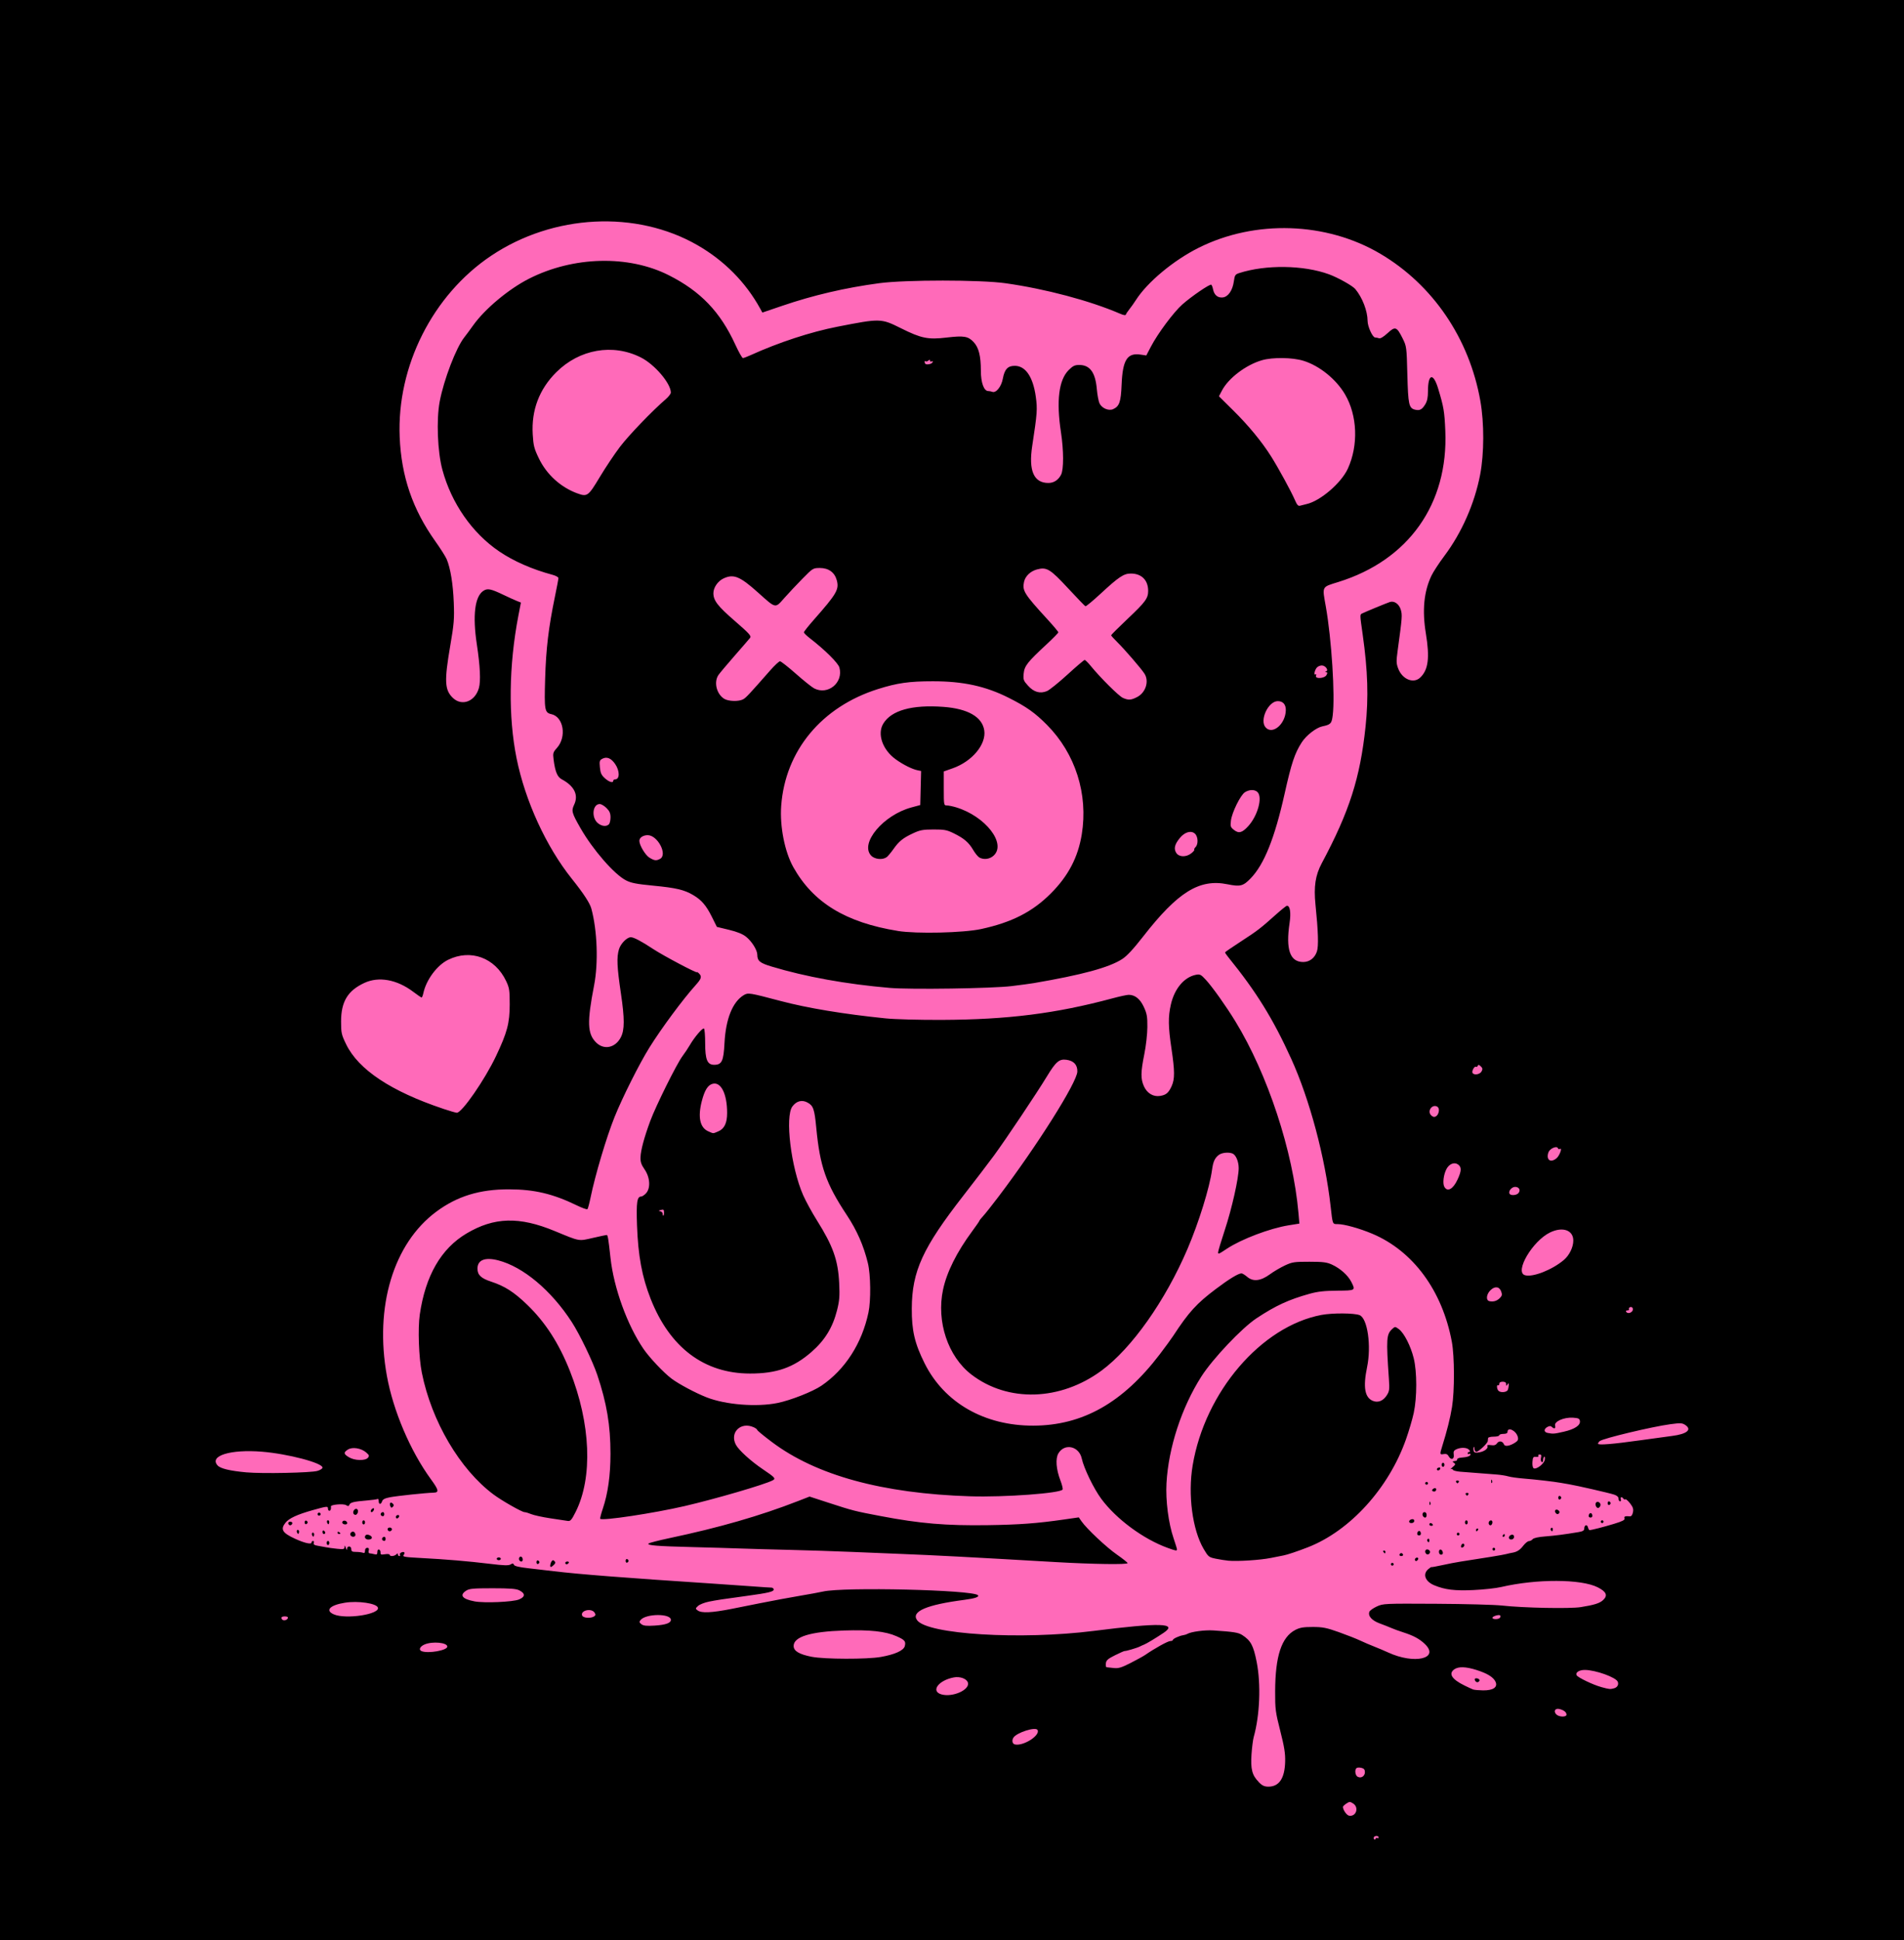
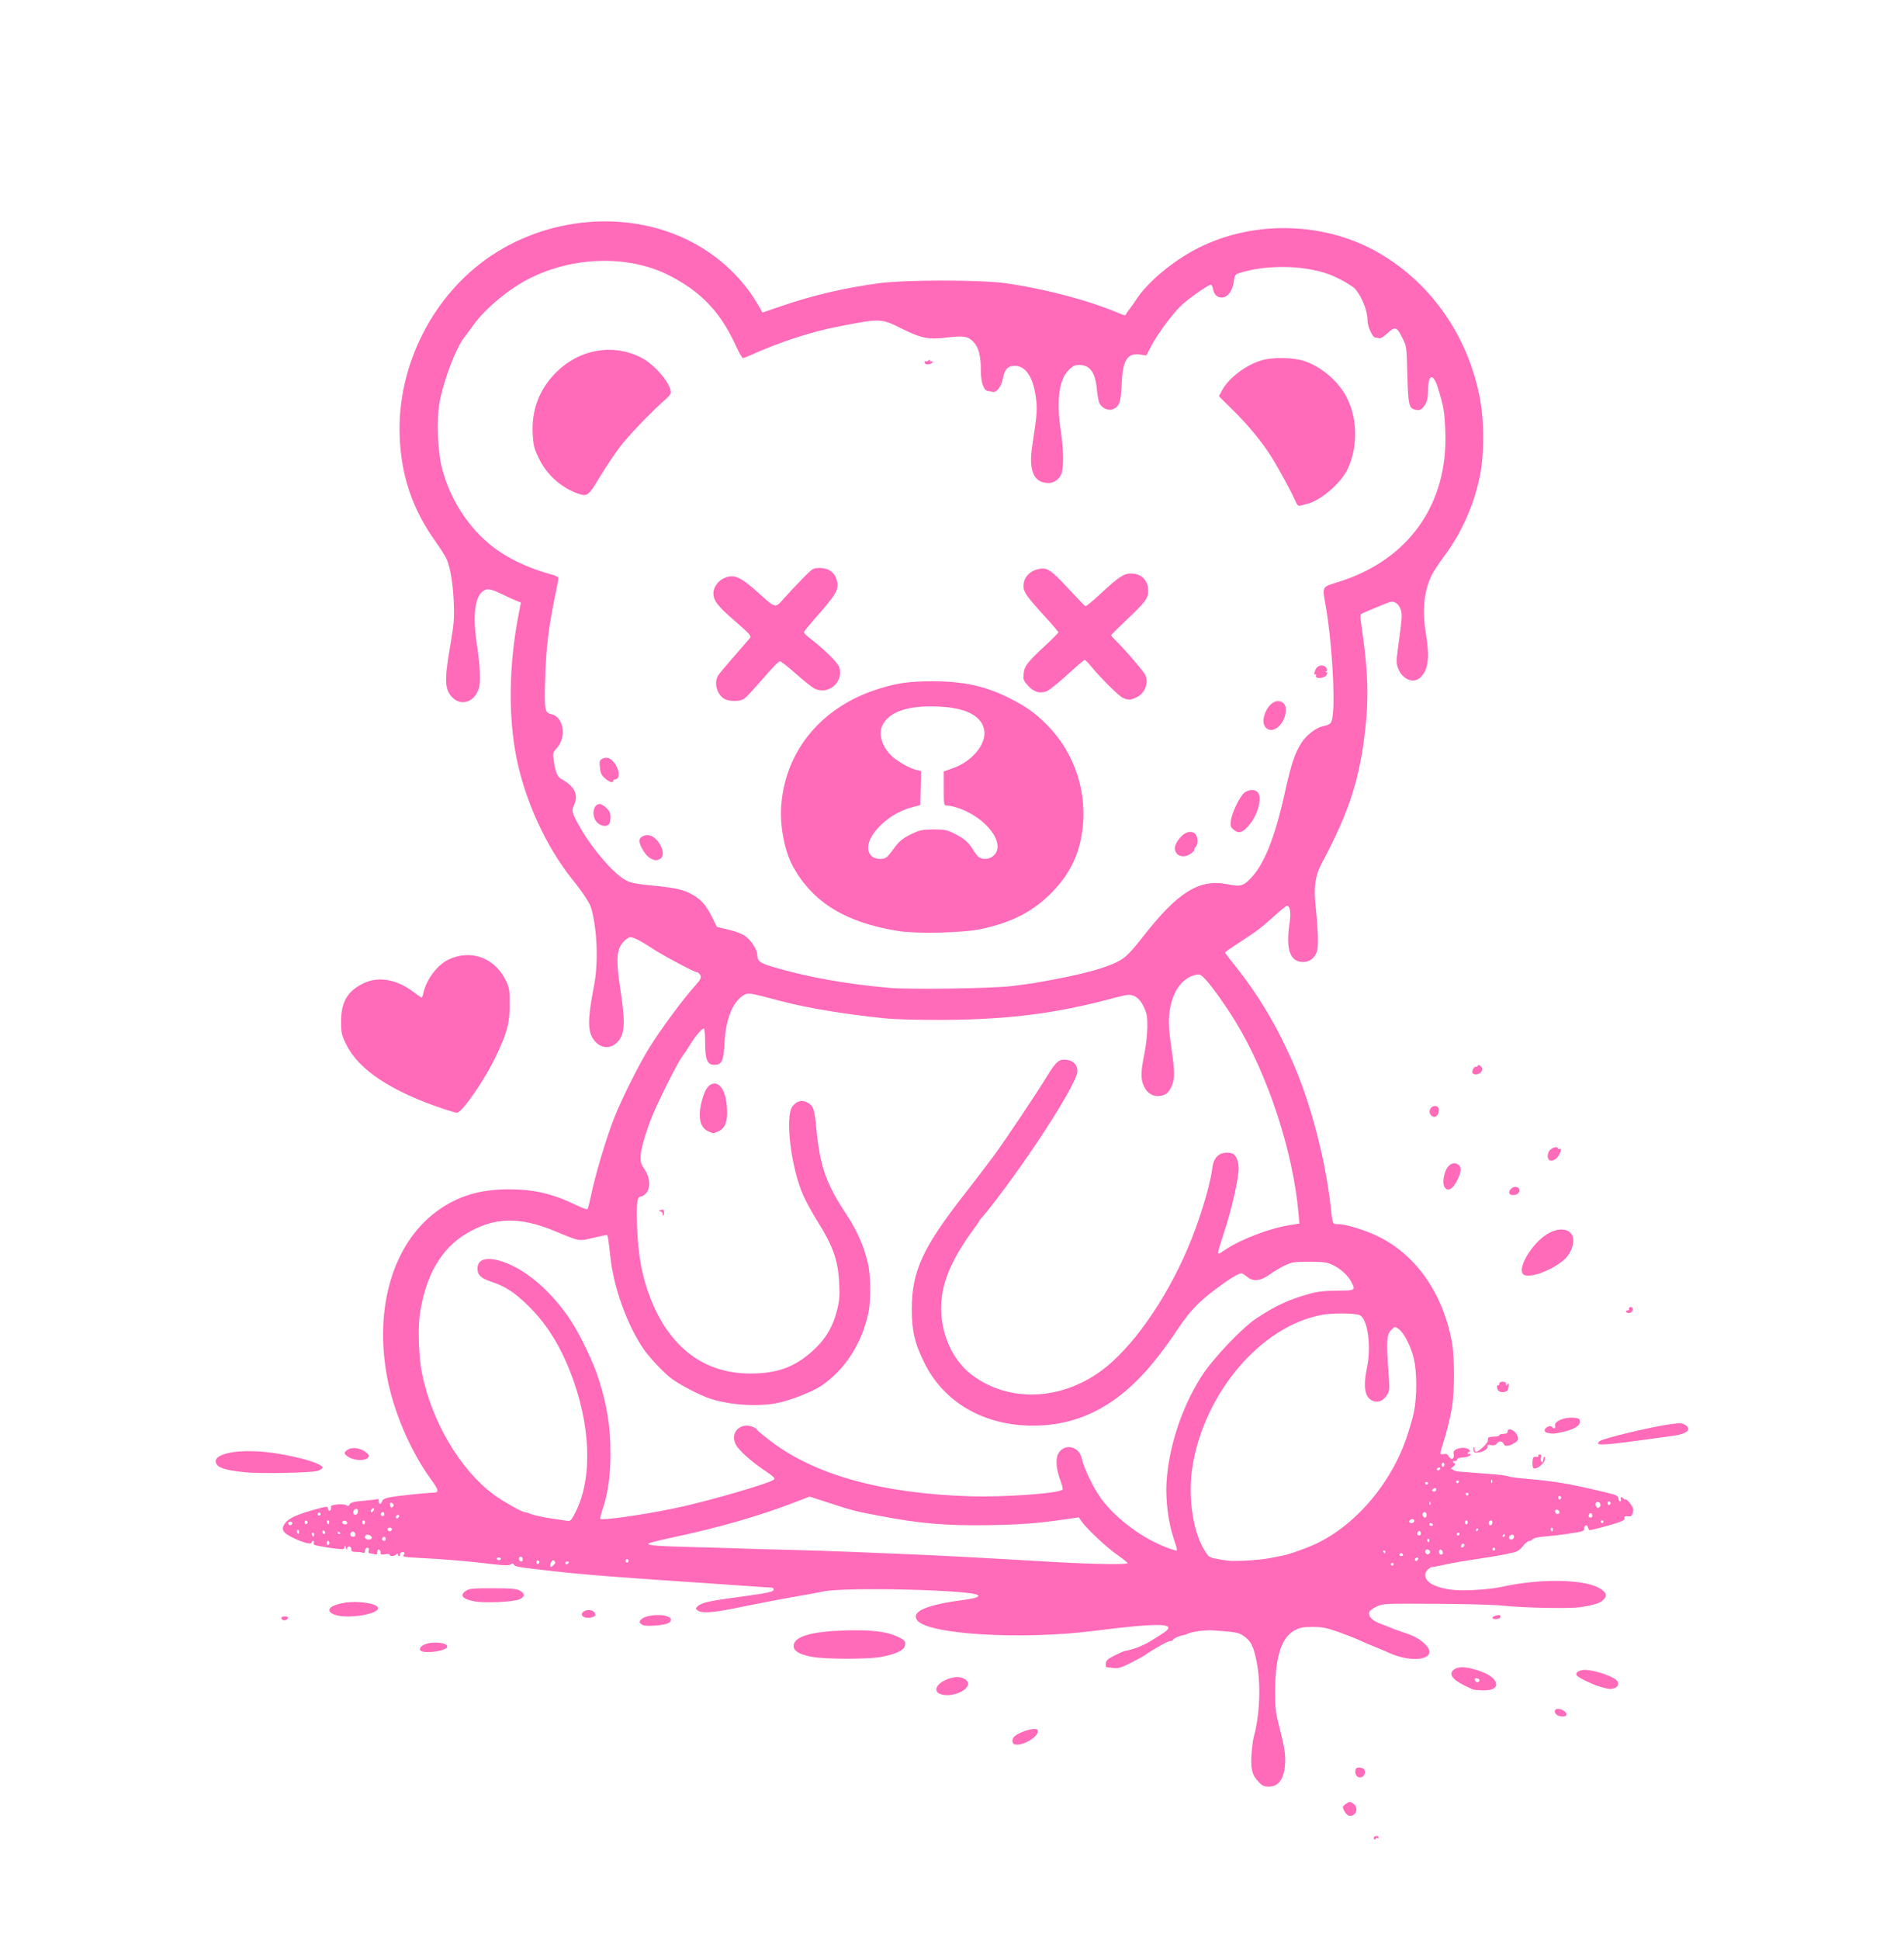
<svg xmlns="http://www.w3.org/2000/svg" xmlns:ns1="http://www.inkscape.org/namespaces/inkscape" xmlns:ns2="http://sodipodi.sourceforge.net/DTD/sodipodi-0.dtd" width="79.962mm" height="81.435mm" viewBox="0 0 79.962 81.435" version="1.1" id="svg1050" xml:space="preserve" ns1:version="1.2 (dc2aedaf03, 2022-05-15)" ns2:docname="Grunge teddy.svg">
  <ns2:namedview id="namedview1052" pagecolor="#ffffff" bordercolor="#666666" borderopacity="1.0" ns1:showpageshadow="2" ns1:pageopacity="0.0" ns1:pagecheckerboard="0" ns1:deskcolor="#d1d1d1" ns1:document-units="mm" showgrid="false" ns1:zoom="0.7180275" ns1:cx="396.22438" ns1:cy="561.25984" ns1:window-width="1920" ns1:window-height="1009" ns1:window-x="1912" ns1:window-y="-8" ns1:window-maximized="1" ns1:current-layer="layer1" />
  <defs id="defs1047" />
  <g ns1:label="Lager 1" ns1:groupmode="layer" id="layer1">
-     <rect style="fill:#000000;stroke-width:0.665" id="rect1167" width="79.962" height="81.435" x="0" y="0" />
-     <path style="fill:#ff6ab9;fill-opacity:1;stroke-width:0.058" d="m 57.71,77.205 c -0.022,-0.022 -0.027,-0.063 -0.01,-0.09 0.044,-0.07 0.197,-0.062 0.197,0.011 0,0.034 -0.024,0.046 -0.053,0.028 -0.029,-0.018 -0.062,-0.005 -0.073,0.029 -0.011,0.034 -0.039,0.043 -0.061,0.021 z m -1.052,-0.989 c -0.101,-0.017 -0.259,-0.243 -0.259,-0.371 0,-0.025 0.065,-0.087 0.144,-0.139 0.133,-0.087 0.155,-0.087 0.288,0 0.254,0.167 0.121,0.559 -0.173,0.51 z m -3.796,-1.417 c -0.277,-0.277 -0.345,-0.537 -0.303,-1.158 0.02,-0.287 0.061,-0.613 0.092,-0.724 0.259,-0.924 0.31,-2.221 0.124,-3.161 -0.136,-0.687 -0.247,-0.894 -0.607,-1.125 -0.163,-0.105 -0.364,-0.136 -1.214,-0.192 -0.361,-0.024 -0.941,0.055 -1.094,0.148 -0.032,0.019 -0.109,0.043 -0.173,0.053 -0.165,0.025 -0.432,0.15 -0.432,0.201 0,0.024 -0.049,0.044 -0.109,0.044 -0.098,0 -0.662,0.312 -1.043,0.577 -0.079,0.055 -0.357,0.208 -0.618,0.341 -0.397,0.202 -0.514,0.236 -0.72,0.213 -0.136,-0.015 -0.268,-0.029 -0.293,-0.032 -0.026,-0.003 -0.039,-0.076 -0.029,-0.163 0.015,-0.131 0.083,-0.19 0.388,-0.342 0.203,-0.101 0.385,-0.181 0.403,-0.177 0.05,0.01 0.524,-0.13 0.631,-0.186 0.051,-0.027 0.132,-0.063 0.18,-0.081 0.097,-0.036 0.5,-0.278 0.823,-0.495 0.615,-0.413 -0.147,-0.434 -2.926,-0.082 -3.064,0.388 -7.009,0.148 -7.429,-0.452 -0.255,-0.364 0.401,-0.645 1.986,-0.851 0.446,-0.058 0.641,-0.125 0.571,-0.195 -0.224,-0.224 -5.639,-0.352 -6.503,-0.154 -0.143,0.033 -0.583,0.113 -0.979,0.18 -0.396,0.066 -1.161,0.208 -1.699,0.316 -0.539,0.108 -1.057,0.211 -1.152,0.23 -0.846,0.167 -1.274,0.187 -1.437,0.068 -0.101,-0.074 -0.1,-0.081 0.015,-0.189 0.066,-0.062 0.271,-0.143 0.454,-0.18 0.32,-0.065 0.552,-0.101 1.63,-0.247 0.863,-0.118 1.094,-0.173 1.094,-0.261 0,-0.045 -0.045,-0.082 -0.101,-0.082 -0.055,0 -0.438,-0.025 -0.85,-0.056 -0.412,-0.03 -1.151,-0.082 -1.642,-0.114 -3.604,-0.236 -5.601,-0.391 -6.653,-0.519 -0.253,-0.031 -0.725,-0.086 -1.047,-0.122 -0.406,-0.046 -0.596,-0.091 -0.618,-0.147 -0.025,-0.065 -0.054,-0.068 -0.139,-0.014 -0.083,0.052 -0.284,0.046 -0.88,-0.027 -0.897,-0.109 -1.843,-0.189 -2.918,-0.245 -0.641,-0.033 -0.753,-0.053 -0.697,-0.119 0.036,-0.044 0.051,-0.095 0.032,-0.114 -0.055,-0.055 -0.223,0.031 -0.184,0.095 0.02,0.032 0.008,0.058 -0.025,0.058 -0.034,0 -0.061,-0.031 -0.061,-0.069 0,-0.054 -0.015,-0.054 -0.069,0 -0.082,0.082 -0.276,0.092 -0.276,0.015 0,-0.03 -0.088,-0.04 -0.196,-0.022 -0.163,0.026 -0.195,0.015 -0.187,-0.069 0.005,-0.056 -0.023,-0.113 -0.063,-0.127 -0.043,-0.015 -0.072,0.025 -0.072,0.101 0,0.103 -0.024,0.12 -0.13,0.092 -0.071,-0.019 -0.16,-0.035 -0.196,-0.036 -0.038,-6.53e-4 -0.054,-0.05 -0.036,-0.116 0.021,-0.08 0.002,-0.115 -0.063,-0.115 -0.056,0 -0.093,0.048 -0.093,0.121 0,0.087 -0.026,0.111 -0.091,0.086 -0.05,-0.019 -0.18,-0.035 -0.288,-0.035 -0.158,0 -0.197,-0.022 -0.197,-0.115 0,-0.142 -0.171,-0.155 -0.179,-0.014 -0.004,0.067 -0.021,0.053 -0.052,-0.043 -0.035,-0.108 -0.048,-0.117 -0.052,-0.036 -0.005,0.095 -0.041,0.104 -0.308,0.077 -0.166,-0.017 -0.38,-0.046 -0.475,-0.065 -0.095,-0.019 -0.256,-0.048 -0.357,-0.065 -0.132,-0.022 -0.175,-0.055 -0.152,-0.115 0.018,-0.046 0.004,-0.084 -0.031,-0.084 -0.035,0 -0.064,0.029 -0.064,0.065 0,0.091 -0.296,0.024 -0.686,-0.155 -0.539,-0.247 -0.629,-0.394 -0.41,-0.673 0.147,-0.187 0.494,-0.348 1.144,-0.53 0.609,-0.171 0.643,-0.174 0.643,-0.06 0,0.048 0.026,0.086 0.058,0.086 0.052,0 0.08,-0.079 0.066,-0.184 -0.011,-0.077 0.526,-0.122 0.636,-0.053 0.085,0.053 0.114,0.05 0.139,-0.017 0.037,-0.097 0.185,-0.133 0.738,-0.179 0.219,-0.018 0.42,-0.046 0.446,-0.062 0.026,-0.016 0.047,0.024 0.047,0.089 0,0.15 0.096,0.155 0.143,0.007 0.025,-0.08 0.12,-0.128 0.335,-0.169 0.299,-0.057 1.487,-0.183 1.822,-0.192 0.246,-0.007 0.227,-0.104 -0.111,-0.568 -0.864,-1.187 -1.579,-2.868 -1.845,-4.331 -0.527,-2.905 0.272,-5.559 2.076,-6.897 0.875,-0.649 1.822,-0.94 3.052,-0.937 1.066,0.002 1.849,0.188 2.851,0.675 0.222,0.108 0.421,0.179 0.443,0.157 0.022,-0.021 0.082,-0.246 0.134,-0.499 0.19,-0.927 0.663,-2.515 1.001,-3.359 0.325,-0.812 1.044,-2.246 1.464,-2.919 0.506,-0.812 1.406,-2.027 1.939,-2.619 0.252,-0.279 0.278,-0.368 0.145,-0.5 -0.048,-0.048 -0.086,-0.07 -0.086,-0.051 0,0.055 -1.419,-0.696 -1.841,-0.975 -0.484,-0.32 -0.81,-0.492 -0.933,-0.492 -0.163,0 -0.428,0.268 -0.499,0.507 -0.101,0.337 -0.084,0.732 0.082,1.851 0.158,1.066 0.157,1.533 -0.004,1.843 -0.23,0.445 -0.71,0.545 -1.039,0.216 -0.367,-0.367 -0.384,-0.849 -0.083,-2.4 0.182,-0.939 0.134,-2.293 -0.115,-3.216 -0.063,-0.233 -0.328,-0.639 -0.821,-1.255 -1.077,-1.346 -1.958,-3.266 -2.319,-5.05 -0.355,-1.755 -0.328,-3.903 0.076,-6.001 l 0.105,-0.543 -0.177,-0.071 c -0.098,-0.039 -0.349,-0.153 -0.559,-0.254 -0.528,-0.253 -0.667,-0.281 -0.839,-0.168 -0.361,0.236 -0.459,1.035 -0.276,2.245 0.139,0.917 0.169,1.544 0.087,1.835 -0.159,0.567 -0.714,0.778 -1.093,0.415 -0.346,-0.332 -0.365,-0.704 -0.112,-2.182 0.16,-0.933 0.176,-1.131 0.149,-1.824 -0.03,-0.776 -0.138,-1.434 -0.296,-1.813 -0.046,-0.11 -0.264,-0.454 -0.484,-0.763 -0.949,-1.335 -1.422,-2.717 -1.491,-4.364 -0.125,-2.976 1.385,-5.97 3.843,-7.615 2.607,-1.746 6.093,-1.923 8.668,-0.44 1.121,0.645 2.02,1.554 2.628,2.657 l 0.093,0.169 0.828,-0.282 c 1.311,-0.447 2.653,-0.76 4.083,-0.951 1.101,-0.147 4.252,-0.146 5.299,0.002 1.682,0.237 3.539,0.731 4.808,1.277 0.16,0.069 0.235,0.079 0.25,0.033 0.012,-0.036 0.079,-0.136 0.148,-0.222 0.069,-0.086 0.193,-0.26 0.274,-0.387 0.481,-0.75 1.576,-1.661 2.629,-2.188 2.373,-1.188 5.366,-1.09 7.635,0.251 2.203,1.301 3.734,3.552 4.198,6.172 0.165,0.933 0.162,2.213 -0.008,3.099 -0.232,1.209 -0.773,2.437 -1.5,3.407 -0.225,0.3 -0.471,0.676 -0.546,0.835 -0.317,0.669 -0.393,1.454 -0.234,2.421 0.169,1.03 0.104,1.536 -0.241,1.858 -0.28,0.262 -0.747,0.071 -0.919,-0.377 -0.083,-0.216 -0.086,-0.311 -0.026,-0.749 0.194,-1.42 0.2,-1.501 0.132,-1.728 -0.071,-0.238 -0.274,-0.381 -0.456,-0.322 -0.133,0.043 -1.056,0.424 -1.167,0.482 -0.097,0.051 -0.098,0.027 0.025,0.893 0.214,1.513 0.249,2.634 0.119,3.859 -0.228,2.155 -0.679,3.563 -1.838,5.731 -0.27,0.506 -0.342,0.979 -0.264,1.742 0.114,1.114 0.134,1.74 0.06,1.962 -0.091,0.275 -0.309,0.443 -0.575,0.443 -0.558,0 -0.74,-0.521 -0.573,-1.643 0.064,-0.43 0.019,-0.719 -0.111,-0.719 -0.027,0 -0.229,0.162 -0.451,0.36 -0.666,0.596 -0.786,0.688 -1.48,1.138 -0.367,0.238 -0.668,0.445 -0.669,0.461 -8.45e-4,0.016 0.061,0.107 0.138,0.202 1.178,1.453 1.877,2.581 2.641,4.262 0.774,1.701 1.425,4.14 1.655,6.192 0.087,0.777 0.076,0.749 0.301,0.749 0.27,0 0.91,0.178 1.442,0.401 1.719,0.721 2.95,2.391 3.349,4.544 0.113,0.613 0.117,2.052 0.007,2.732 -0.076,0.466 -0.212,1.009 -0.413,1.65 -0.107,0.34 -0.104,0.356 0.064,0.326 0.101,-0.018 0.162,0.007 0.204,0.085 0.097,0.181 0.246,0.142 0.217,-0.057 -0.02,-0.134 0.003,-0.181 0.111,-0.23 0.194,-0.088 0.45,-0.077 0.534,0.024 0.05,0.06 0.052,0.086 0.007,0.086 -0.036,0 -0.065,0.027 -0.065,0.061 0,0.034 0.026,0.045 0.058,0.025 0.032,-0.02 0.058,-0.01 0.058,0.022 0,0.068 -0.135,0.115 -0.385,0.133 -0.101,0.007 -0.179,0.039 -0.173,0.071 0.006,0.032 -0.022,0.062 -0.062,0.067 -0.15,0.02 -0.156,0.027 -0.072,0.083 0.073,0.048 0.065,0.075 -0.058,0.177 -0.079,0.066 -0.114,0.104 -0.077,0.086 0.037,-0.019 0.076,-0.008 0.087,0.025 0.011,0.032 0.149,0.069 0.307,0.082 0.158,0.013 0.495,0.039 0.748,0.058 0.253,0.019 0.603,0.046 0.778,0.06 0.174,0.013 0.398,0.049 0.497,0.079 0.099,0.03 0.397,0.071 0.662,0.092 0.482,0.038 1.276,0.13 1.547,0.18 0.079,0.015 0.235,0.041 0.346,0.06 0.317,0.052 1.679,0.364 1.886,0.432 0.125,0.041 0.187,0.098 0.187,0.172 0,0.061 0.029,0.111 0.064,0.111 0.035,0 0.049,-0.039 0.031,-0.086 -0.037,-0.096 0.051,-0.119 0.108,-0.028 0.02,0.032 0.057,0.045 0.083,0.029 0.026,-0.016 0.117,0.062 0.202,0.174 0.122,0.159 0.146,0.24 0.116,0.377 -0.025,0.115 -0.071,0.171 -0.134,0.164 -0.191,-0.019 -0.251,0.005 -0.22,0.088 0.024,0.063 -0.084,0.119 -0.44,0.227 -0.428,0.13 -0.934,0.26 -1.027,0.263 -0.02,6.53e-4 -0.051,-0.053 -0.068,-0.12 -0.037,-0.14 -0.155,-0.095 -0.155,0.059 0,0.078 -0.062,0.115 -0.245,0.145 -0.592,0.099 -0.967,0.147 -1.397,0.181 -0.287,0.022 -0.485,0.066 -0.525,0.116 -0.035,0.044 -0.105,0.08 -0.155,0.08 -0.05,0 -0.16,0.09 -0.244,0.199 -0.141,0.184 -0.267,0.261 -0.487,0.295 -0.048,0.007 -0.151,0.031 -0.23,0.052 -0.127,0.034 -0.903,0.162 -1.91,0.315 -0.179,0.027 -0.529,0.095 -0.778,0.15 -0.249,0.055 -0.452,0.091 -0.452,0.08 0,-0.011 -0.058,0.029 -0.13,0.09 -0.243,0.208 -0.126,0.516 0.255,0.674 0.449,0.186 0.852,0.236 1.642,0.2 0.422,-0.019 0.948,-0.076 1.17,-0.128 1.486,-0.346 3.353,-0.34 4.053,0.013 0.363,0.184 0.431,0.343 0.227,0.534 -0.145,0.135 -0.37,0.206 -0.938,0.297 -0.454,0.073 -2.417,0.034 -3.312,-0.066 -0.301,-0.034 -1.545,-0.067 -2.765,-0.074 -2.176,-0.012 -2.223,-0.01 -2.492,0.114 -0.151,0.07 -0.29,0.169 -0.31,0.22 -0.068,0.177 0.101,0.368 0.435,0.491 0.177,0.065 0.4,0.153 0.495,0.195 0.095,0.042 0.315,0.123 0.49,0.178 0.428,0.137 0.684,0.274 0.907,0.488 0.645,0.617 -0.441,0.868 -1.541,0.357 -0.143,-0.066 -0.4,-0.175 -0.571,-0.242 -0.172,-0.066 -0.444,-0.183 -0.605,-0.259 -0.161,-0.076 -0.565,-0.235 -0.897,-0.353 -0.517,-0.184 -0.676,-0.215 -1.094,-0.215 -0.39,-6.52e-4 -0.538,0.025 -0.73,0.124 -0.58,0.301 -0.842,1.097 -0.847,2.575 -0.003,0.749 0.013,0.868 0.214,1.66 0.172,0.674 0.215,0.947 0.206,1.296 -0.018,0.698 -0.252,1.047 -0.702,1.047 -0.172,0 -0.261,-0.042 -0.412,-0.192 z M 23.262,65.686 c 0.069,-0.069 0.074,-0.106 0.022,-0.158 -0.052,-0.052 -0.08,-0.048 -0.122,0.018 -0.06,0.096 -0.074,0.23 -0.023,0.23 0.018,0 0.073,-0.041 0.123,-0.09 z m 35.268,-0.025 c 0,-0.032 -0.026,-0.058 -0.058,-0.058 -0.032,0 -0.058,0.026 -0.058,0.058 0,0.032 0.026,0.058 0.058,0.058 0.032,0 0.058,-0.026 0.058,-0.058 z m -35.876,-0.086 c 0,-0.03 -0.028,-0.064 -0.062,-0.075 -0.034,-0.011 -0.062,0.023 -0.062,0.075 0,0.053 0.028,0.087 0.062,0.075 0.034,-0.011 0.062,-0.045 0.062,-0.075 z m 1.23,0.029 c 0.02,-0.032 -0.005,-0.058 -0.054,-0.058 -0.049,0 -0.09,0.026 -0.09,0.058 0,0.032 0.024,0.058 0.054,0.058 0.03,0 0.07,-0.026 0.09,-0.058 z m 23.472,0.011 c 0,-0.026 -0.201,-0.186 -0.446,-0.357 -0.444,-0.308 -1.275,-1.089 -1.491,-1.401 l -0.113,-0.164 -0.631,0.091 c -1.117,0.161 -1.87,0.217 -3.194,0.236 -1.758,0.025 -2.837,-0.066 -4.493,-0.381 -1.101,-0.209 -1.162,-0.225 -2.171,-0.553 l -0.818,-0.266 -0.478,0.186 c -1.597,0.622 -3.305,1.114 -5.4,1.557 -0.458,0.097 -0.856,0.199 -0.885,0.229 -0.076,0.076 0.368,0.112 1.832,0.148 0.697,0.017 1.604,0.044 2.016,0.059 0.412,0.015 1.358,0.041 2.102,0.059 0.744,0.018 1.924,0.056 2.621,0.086 0.697,0.03 1.617,0.068 2.045,0.084 1.441,0.057 2.683,0.122 6.509,0.343 1.529,0.088 2.995,0.109 2.995,0.043 z m -20.958,-0.097 c 0,-0.03 -0.028,-0.064 -0.062,-0.075 -0.034,-0.011 -0.062,0.023 -0.062,0.075 0,0.053 0.028,0.087 0.062,0.075 0.034,-0.011 0.062,-0.045 0.062,-0.075 z m -4.444,-0.054 c 0,-0.046 -0.024,-0.098 -0.054,-0.116 -0.068,-0.042 -0.137,0.066 -0.09,0.142 0.053,0.086 0.144,0.07 0.144,-0.025 z m 31.406,-0.065 c 0.213,-0.044 0.46,-0.093 0.548,-0.109 0.147,-0.026 0.597,-0.177 1.022,-0.343 1.766,-0.689 3.39,-2.475 4.115,-4.525 0.125,-0.354 0.273,-0.855 0.328,-1.115 0.14,-0.655 0.14,-1.719 -4.35e-4,-2.291 -0.127,-0.517 -0.406,-1.064 -0.626,-1.225 -0.151,-0.111 -0.161,-0.112 -0.271,-0.012 -0.252,0.228 -0.264,0.403 -0.146,2.106 0.03,0.431 0.02,0.512 -0.085,0.678 -0.152,0.242 -0.371,0.33 -0.593,0.238 -0.337,-0.14 -0.412,-0.578 -0.239,-1.413 0.185,-0.892 0.02,-2.047 -0.312,-2.183 -0.223,-0.092 -1.142,-0.097 -1.604,-0.01 -2.534,0.48 -4.894,3.237 -5.409,6.318 -0.205,1.224 -0.011,2.696 0.46,3.501 0.196,0.334 0.22,0.354 0.508,0.413 0.166,0.034 0.406,0.072 0.532,0.084 0.379,0.036 1.355,-0.027 1.77,-0.113 z m 6.193,-0.001 c -0.055,-0.055 -0.165,0.034 -0.124,0.1 0.024,0.039 0.057,0.038 0.098,-0.003 0.034,-0.034 0.046,-0.078 0.026,-0.097 z m -38.52,0.034 c 0,-0.032 -0.039,-0.058 -0.086,-0.058 -0.048,0 -0.086,0.026 -0.086,0.058 0,0.032 0.039,0.058 0.086,0.058 0.048,0 0.086,-0.026 0.086,-0.058 z m 37.89,-0.177 c -0.011,-0.034 -0.045,-0.062 -0.075,-0.062 -0.03,0 -0.064,0.028 -0.075,0.062 -0.011,0.034 0.023,0.062 0.075,0.062 0.053,0 0.087,-0.028 0.075,-0.062 z m 1.134,-0.115 c 0,-0.044 -0.045,-0.09 -0.101,-0.1 -0.099,-0.019 -0.14,0.103 -0.061,0.182 0.06,0.06 0.162,0.009 0.162,-0.082 z m 0.537,0.023 c -0.028,-0.145 -0.163,-0.164 -0.163,-0.024 0,0.071 0.037,0.12 0.091,0.12 0.054,0 0.083,-0.039 0.072,-0.096 z m -2.409,-0.019 c 0,-0.032 -0.027,-0.058 -0.061,-0.058 -0.034,0 -0.045,0.026 -0.025,0.058 0.02,0.032 0.047,0.058 0.061,0.058 0.014,0 0.025,-0.026 0.025,-0.058 z m -8.755,-0.105 c 0,-0.026 -0.064,-0.237 -0.143,-0.468 -0.217,-0.639 -0.339,-1.585 -0.298,-2.317 0.083,-1.485 0.633,-3.167 1.46,-4.467 0.474,-0.745 1.708,-2.048 2.326,-2.455 0.806,-0.531 1.346,-0.78 2.229,-1.026 0.335,-0.093 0.618,-0.125 1.15,-0.129 0.782,-0.006 0.781,-0.006 0.594,-0.373 -0.139,-0.273 -0.463,-0.562 -0.807,-0.72 -0.22,-0.101 -0.375,-0.121 -0.953,-0.121 -0.634,-6.52e-4 -0.719,0.012 -1.029,0.157 -0.186,0.087 -0.466,0.252 -0.623,0.367 -0.387,0.284 -0.705,0.322 -0.952,0.114 -0.098,-0.083 -0.208,-0.15 -0.244,-0.15 -0.133,0 -0.517,0.233 -1.074,0.653 -0.815,0.613 -1.138,0.968 -1.793,1.968 -0.083,0.127 -0.338,0.477 -0.568,0.778 -1.548,2.031 -3.239,2.986 -5.303,2.993 -2.057,0.007 -3.745,-0.959 -4.573,-2.619 -0.416,-0.834 -0.543,-1.378 -0.537,-2.304 0.009,-1.562 0.457,-2.539 2.175,-4.744 0.478,-0.613 1.052,-1.365 1.276,-1.67 0.5,-0.682 1.798,-2.62 2.217,-3.311 0.383,-0.631 0.522,-0.751 0.826,-0.71 0.308,0.041 0.466,0.212 0.459,0.495 -0.012,0.453 -1.693,3.119 -3.312,5.253 -0.274,0.361 -0.565,0.728 -0.648,0.817 -0.083,0.089 -0.151,0.174 -0.151,0.19 0,0.016 -0.138,0.215 -0.306,0.443 -0.65,0.88 -1.067,1.716 -1.223,2.451 -0.284,1.34 0.204,2.803 1.188,3.561 1.534,1.18 3.741,1.113 5.472,-0.166 1.27,-0.939 2.674,-2.927 3.607,-5.106 0.475,-1.111 0.927,-2.567 1.03,-3.32 0.047,-0.341 0.11,-0.483 0.276,-0.618 0.124,-0.1 0.408,-0.133 0.581,-0.066 0.143,0.055 0.262,0.334 0.262,0.615 0,0.424 -0.285,1.693 -0.582,2.593 -0.155,0.469 -0.282,0.891 -0.282,0.938 0,0.091 0.016,0.085 0.374,-0.152 0.608,-0.401 1.801,-0.853 2.585,-0.979 l 0.454,-0.073 -0.038,-0.437 c -0.227,-2.598 -1.293,-5.834 -2.652,-8.054 -0.393,-0.642 -0.963,-1.443 -1.24,-1.743 -0.204,-0.221 -0.247,-0.243 -0.416,-0.209 -0.493,0.099 -0.899,0.581 -1.051,1.248 -0.119,0.521 -0.113,0.924 0.025,1.849 0.141,0.946 0.143,1.278 0.008,1.575 -0.13,0.285 -0.23,0.371 -0.483,0.412 -0.286,0.046 -0.546,-0.107 -0.68,-0.401 -0.142,-0.313 -0.139,-0.588 0.014,-1.347 0.071,-0.349 0.127,-0.849 0.129,-1.141 0.003,-0.444 -0.019,-0.565 -0.149,-0.846 -0.158,-0.339 -0.37,-0.508 -0.635,-0.508 -0.073,5.7e-5 -0.379,0.066 -0.68,0.147 -2.376,0.639 -4.398,0.894 -7.171,0.905 -0.949,0.004 -1.969,-0.024 -2.362,-0.064 -1.749,-0.178 -3.273,-0.43 -4.408,-0.73 -1.308,-0.346 -1.362,-0.354 -1.541,-0.248 -0.469,0.278 -0.761,1 -0.813,2.014 -0.039,0.761 -0.112,0.913 -0.434,0.913 -0.289,0 -0.378,-0.214 -0.378,-0.913 0,-0.318 -0.023,-0.592 -0.051,-0.61 -0.059,-0.036 -0.401,0.365 -0.591,0.693 -0.071,0.123 -0.213,0.336 -0.315,0.472 -0.238,0.318 -1.115,2.083 -1.35,2.719 -0.253,0.685 -0.397,1.218 -0.408,1.515 -0.007,0.199 0.029,0.309 0.172,0.517 0.232,0.337 0.257,0.789 0.057,1.003 -0.069,0.073 -0.159,0.133 -0.2,0.133 -0.175,0 -0.21,0.241 -0.176,1.207 0.045,1.275 0.209,2.162 0.572,3.085 0.806,2.049 2.25,3.136 4.173,3.138 1.113,0.002 1.83,-0.25 2.581,-0.905 0.562,-0.49 0.89,-1.024 1.073,-1.745 0.103,-0.409 0.118,-0.59 0.091,-1.149 -0.046,-0.959 -0.257,-1.552 -0.936,-2.633 -0.207,-0.33 -0.466,-0.804 -0.576,-1.053 -0.512,-1.164 -0.771,-3.3 -0.452,-3.727 0.171,-0.229 0.401,-0.289 0.633,-0.164 0.245,0.132 0.294,0.272 0.369,1.057 0.155,1.628 0.404,2.34 1.281,3.665 0.429,0.648 0.709,1.286 0.887,2.019 0.118,0.486 0.131,1.57 0.024,2.074 -0.274,1.297 -0.978,2.393 -1.975,3.072 -0.362,0.247 -1.291,0.613 -1.842,0.725 -0.88,0.179 -2.188,0.075 -2.983,-0.238 -0.47,-0.185 -1.167,-0.557 -1.469,-0.784 -0.332,-0.249 -0.928,-0.881 -1.18,-1.249 -0.682,-0.999 -1.247,-2.559 -1.385,-3.822 -0.088,-0.808 -0.113,-0.959 -0.16,-0.959 -0.022,-2.17e-4 -0.282,0.055 -0.578,0.123 -0.613,0.141 -0.531,0.156 -1.609,-0.29 -1.485,-0.614 -2.54,-0.584 -3.698,0.104 -1.071,0.636 -1.725,1.77 -1.964,3.403 -0.085,0.582 -0.042,1.8 0.086,2.44 0.408,2.039 1.596,4.057 3.009,5.112 0.348,0.26 1.197,0.743 1.306,0.743 0.045,0 0.172,0.038 0.282,0.084 0.111,0.046 0.47,0.124 0.799,0.174 0.329,0.05 0.658,0.099 0.731,0.11 0.113,0.017 0.162,-0.038 0.33,-0.372 0.731,-1.451 0.639,-3.713 -0.241,-5.929 -0.459,-1.155 -1.03,-2.04 -1.793,-2.775 -0.551,-0.531 -0.94,-0.78 -1.51,-0.967 -0.428,-0.141 -0.576,-0.281 -0.576,-0.547 0,-0.364 0.315,-0.49 0.869,-0.348 1.046,0.268 2.231,1.26 3.093,2.592 0.328,0.506 0.879,1.649 1.07,2.218 0.398,1.188 0.554,2.117 0.554,3.306 0,0.906 -0.107,1.671 -0.322,2.307 -0.074,0.22 -0.124,0.412 -0.109,0.426 0.092,0.092 2.238,-0.232 3.541,-0.533 1.291,-0.299 3.368,-0.905 3.702,-1.081 0.141,-0.074 0.099,-0.121 -0.409,-0.463 -0.51,-0.343 -1.022,-0.809 -1.139,-1.036 -0.266,-0.514 0.21,-0.975 0.752,-0.729 0.081,0.037 0.147,0.087 0.147,0.112 0,0.025 0.277,0.253 0.617,0.508 1.864,1.4 4.643,2.16 8.317,2.277 1.457,0.046 3.831,-0.129 3.892,-0.287 0.014,-0.037 -0.028,-0.207 -0.094,-0.378 -0.18,-0.47 -0.214,-0.918 -0.084,-1.137 0.259,-0.438 0.869,-0.304 0.981,0.217 0.088,0.407 0.502,1.261 0.818,1.689 0.631,0.854 1.771,1.695 2.798,2.065 0.336,0.121 0.381,0.128 0.381,0.063 z M 27.829,50.948 c 0,-0.045 -0.045,-0.092 -0.101,-0.103 -0.082,-0.017 -0.077,-0.028 0.029,-0.056 0.108,-0.03 0.13,-0.013 0.13,0.103 0,0.076 -0.013,0.139 -0.029,0.139 -0.016,0 -0.029,-0.037 -0.029,-0.082 z m 1.919,-3.458 c -0.353,-0.154 -0.449,-0.599 -0.274,-1.271 0.119,-0.459 0.253,-0.672 0.452,-0.725 0.353,-0.095 0.611,0.421 0.611,1.223 0,0.427 -0.117,0.668 -0.376,0.776 -0.23,0.096 -0.185,0.096 -0.412,-0.003 z M 62.793,65.027 c 0,-0.032 -0.026,-0.058 -0.058,-0.058 -0.032,0 -0.058,0.026 -0.058,0.058 0,0.032 0.026,0.058 0.058,0.058 0.032,0 0.058,-0.026 0.058,-0.058 z m -1.296,-0.163 c 0,-0.104 -0.113,-0.085 -0.135,0.023 -0.012,0.06 0.009,0.086 0.058,0.07 0.043,-0.014 0.077,-0.056 0.077,-0.093 z m -47.664,-0.096 c 0,-0.048 -0.026,-0.086 -0.058,-0.086 -0.032,0 -0.058,0.039 -0.058,0.086 0,0.048 0.026,0.086 0.058,0.086 0.032,0 0.058,-0.039 0.058,-0.086 z M 60.028,64.649 c 0,-0.049 -0.026,-0.074 -0.059,-0.054 -0.032,0.02 -0.044,0.06 -0.025,0.09 0.049,0.08 0.084,0.065 0.084,-0.036 z m -43.834,-0.054 c 0,-0.048 -0.024,-0.086 -0.054,-0.086 -0.073,0 -0.125,0.09 -0.079,0.136 0.065,0.065 0.133,0.04 0.133,-0.05 z m -0.576,-0.051 c 0,-0.082 -0.198,-0.164 -0.256,-0.106 -0.082,0.082 -0.019,0.186 0.112,0.186 0.084,0 0.144,-0.033 0.144,-0.08 z m 47.952,0.022 c 0.02,-0.032 0.02,-0.082 0.002,-0.113 -0.047,-0.077 -0.203,-0.008 -0.203,0.09 0,0.092 0.148,0.109 0.202,0.023 z M 13.176,64.352 c -0.059,-0.059 -0.107,0.03 -0.059,0.107 0.036,0.059 0.05,0.059 0.069,0 0.013,-0.04 0.009,-0.088 -0.011,-0.108 z m 1.751,0.074 c 0,-0.046 -0.028,-0.1 -0.063,-0.122 -0.081,-0.05 -0.192,0.061 -0.142,0.142 0.056,0.091 0.205,0.077 0.205,-0.02 z m 48.269,0.025 c 0,-0.032 -0.011,-0.058 -0.025,-0.058 -0.014,0 -0.041,0.026 -0.061,0.058 -0.02,0.032 -0.008,0.058 0.025,0.058 0.034,0 0.061,-0.026 0.061,-0.058 z M 59.671,64.35 c -0.023,-0.121 -0.126,-0.114 -0.152,0.011 -0.011,0.052 0.021,0.089 0.076,0.089 0.059,0 0.088,-0.038 0.075,-0.101 z m 1.624,0.043 c 0,-0.032 -0.026,-0.058 -0.058,-0.058 -0.032,0 -0.058,0.026 -0.058,0.058 0,0.032 0.026,0.058 0.058,0.058 0.032,0 0.058,-0.026 0.058,-0.058 z M 12.542,64.236 c -0.059,-0.059 -0.107,0.03 -0.059,0.107 0.036,0.059 0.05,0.059 0.069,0 0.013,-0.04 0.009,-0.088 -0.011,-0.108 z m 1.117,0.103 c 0,-0.03 -0.026,-0.07 -0.058,-0.09 -0.032,-0.02 -0.058,0.005 -0.058,0.054 0,0.049 0.026,0.09 0.058,0.09 0.032,0 0.058,-0.024 0.058,-0.054 z m 0.634,0.029 c 0,-0.014 -0.026,-0.041 -0.058,-0.061 -0.032,-0.02 -0.058,-0.008 -0.058,0.025 0,0.034 0.026,0.061 0.058,0.061 0.032,0 0.058,-0.011 0.058,-0.025 z m 2.158,-0.143 c 0.043,-0.069 -0.066,-0.137 -0.142,-0.09 -0.064,0.04 -0.022,0.143 0.059,0.143 0.028,0 0.066,-0.024 0.084,-0.054 z m 45.622,-0.004 c 0.02,-0.032 0.008,-0.058 -0.025,-0.058 -0.034,0 -0.061,0.026 -0.061,0.058 0,0.032 0.011,0.058 0.025,0.058 0.014,0 0.041,-0.026 0.061,-0.058 z m 3.139,-0.032 c 0,-0.049 -0.026,-0.074 -0.059,-0.054 -0.032,0.02 -0.044,0.06 -0.025,0.09 0.049,0.08 0.084,0.065 0.084,-0.036 z M 12.277,63.929 c 0,-0.03 -0.039,-0.054 -0.086,-0.054 -0.089,0 -0.114,0.068 -0.05,0.133 0.046,0.046 0.136,-0.006 0.136,-0.079 z m 47.894,0.061 c -0.02,-0.032 -0.06,-0.058 -0.09,-0.058 -0.03,0 -0.054,0.026 -0.054,0.058 0,0.032 0.04,0.058 0.09,0.058 0.049,0 0.074,-0.026 0.054,-0.058 z m 2.506,-0.09 c 0,-0.095 -0.091,-0.111 -0.144,-0.025 -0.047,0.076 0.022,0.184 0.09,0.142 0.029,-0.018 0.054,-0.07 0.054,-0.116 z m -49.758,0.003 c 0,-0.03 -0.028,-0.064 -0.062,-0.075 -0.034,-0.011 -0.062,0.023 -0.062,0.075 0,0.053 0.028,0.087 0.062,0.075 0.034,-0.011 0.062,-0.045 0.062,-0.075 z m 0.89,-0.071 c -0.059,-0.059 -0.107,0.03 -0.059,0.107 0.036,0.059 0.05,0.059 0.069,0 0.013,-0.04 0.009,-0.088 -0.011,-0.108 z m 0.772,0.103 c 0,-0.078 -0.105,-0.132 -0.174,-0.089 -0.032,0.02 -0.044,0.06 -0.025,0.09 0.043,0.07 0.199,0.07 0.199,-6.52e-4 z m 0.749,-0.032 c 0,-0.048 -0.026,-0.086 -0.058,-0.086 -0.032,0 -0.058,0.039 -0.058,0.086 0,0.048 0.026,0.086 0.058,0.086 0.032,0 0.058,-0.039 0.058,-0.086 z m 46.31,0 c 0,-0.048 -0.026,-0.086 -0.058,-0.086 -0.032,0 -0.058,0.039 -0.058,0.086 0,0.048 0.026,0.086 0.058,0.086 0.032,0 0.058,-0.039 0.058,-0.086 z m -2.246,-0.062 c 0,-0.054 -0.039,-0.083 -0.096,-0.072 -0.145,0.028 -0.164,0.163 -0.024,0.163 0.071,0 0.12,-0.037 0.12,-0.091 z m 7.949,0.033 c 0,-0.032 -0.026,-0.058 -0.058,-0.058 -0.032,0 -0.058,0.026 -0.058,0.058 0,0.032 0.026,0.058 0.058,0.058 0.032,0 0.058,-0.026 0.058,-0.058 z M 16.756,63.611 c -0.055,-0.055 -0.165,0.034 -0.124,0.1 0.024,0.039 0.057,0.038 0.098,-0.003 0.034,-0.034 0.046,-0.078 0.026,-0.097 z m 43.157,-0.024 c 0,-0.064 -0.038,-0.115 -0.086,-0.115 -0.088,0 -0.118,0.122 -0.048,0.192 0.073,0.073 0.134,0.038 0.134,-0.077 z m 6.959,0.014 c -0.023,-0.121 -0.126,-0.114 -0.152,0.011 -0.011,0.052 0.021,0.089 0.076,0.089 0.059,0 0.088,-0.038 0.075,-0.101 z m -53.416,-0.077 c -0.019,-0.03 -0.058,-0.039 -0.088,-0.021 -0.03,0.019 -0.039,0.058 -0.021,0.088 0.019,0.03 0.058,0.039 0.088,0.021 0.03,-0.019 0.039,-0.058 0.021,-0.088 z m 2.681,0.034 c 0,-0.048 -0.024,-0.086 -0.054,-0.086 -0.073,0 -0.125,0.09 -0.079,0.136 0.065,0.065 0.133,0.04 0.133,-0.05 z m -1.114,-0.061 c 0.051,-0.133 -0.062,-0.221 -0.149,-0.116 -0.074,0.089 -0.04,0.207 0.059,0.207 0.031,0 0.072,-0.041 0.091,-0.09 z m 50.436,-0.089 c -0.097,-0.097 -0.213,-0.005 -0.125,0.1 0.048,0.058 0.088,0.065 0.13,0.024 0.042,-0.042 0.04,-0.08 -0.004,-0.124 z m -49.76,-0.027 c 0.022,-0.056 0.009,-0.082 -0.033,-0.068 -0.086,0.029 -0.134,0.16 -0.058,0.16 0.031,0 0.072,-0.041 0.091,-0.091 z m 0.796,-0.265 c -0.088,-0.088 -0.153,-0.023 -0.104,0.104 0.029,0.075 0.054,0.083 0.105,0.031 0.051,-0.051 0.051,-0.083 -8.47e-4,-0.135 z m 50.715,0.091 c 0.041,-0.106 -0.099,-0.217 -0.176,-0.14 -0.063,0.063 -0.005,0.232 0.079,0.232 0.034,0 0.077,-0.042 0.097,-0.092 z m -7.142,-0.149 c -0.018,-0.046 -0.032,-0.032 -0.035,0.035 -0.003,0.061 0.011,0.095 0.03,0.076 0.019,-0.019 0.021,-0.069 0.004,-0.11 z m 7.573,0.04 c 0,-0.03 -0.028,-0.064 -0.062,-0.075 -0.034,-0.011 -0.062,0.023 -0.062,0.075 0,0.053 0.028,0.087 0.062,0.075 0.034,-0.011 0.062,-0.045 0.062,-0.075 z m -2.074,-0.23 c 0,-0.03 -0.028,-0.064 -0.062,-0.075 -0.034,-0.011 -0.062,0.023 -0.062,0.075 0,0.053 0.028,0.087 0.062,0.075 0.034,-0.011 0.062,-0.045 0.062,-0.075 z m -3.897,-0.144 c 0.02,-0.032 -0.006,-0.058 -0.058,-0.058 -0.051,0 -0.077,0.026 -0.058,0.058 0.02,0.032 0.045,0.058 0.058,0.058 0.012,0 0.038,-0.026 0.058,-0.058 z m -1.354,-0.2 c 0,-0.052 -0.034,-0.072 -0.086,-0.051 -0.048,0.018 -0.086,0.056 -0.086,0.085 0,0.028 0.039,0.051 0.086,0.051 0.048,0 0.086,-0.038 0.086,-0.085 z m -0.346,-0.261 c 0,-0.032 -0.026,-0.058 -0.058,-0.058 -0.032,0 -0.058,0.026 -0.058,0.058 0,0.032 0.026,0.058 0.058,0.058 0.032,0 0.058,-0.026 0.058,-0.058 z m 1.296,-0.058 c 0.02,-0.032 -0.006,-0.058 -0.058,-0.058 -0.051,0 -0.077,0.026 -0.058,0.058 0.02,0.032 0.045,0.058 0.058,0.058 0.012,0 0.038,-0.026 0.058,-0.058 z m 1.393,-0.068 c -0.018,-0.046 -0.032,-0.032 -0.035,0.035 -0.003,0.061 0.011,0.095 0.03,0.076 0.019,-0.019 0.021,-0.069 0.004,-0.11 z m -2.171,-0.509 c 0,-0.029 -0.039,-0.038 -0.086,-0.019 -0.047,0.018 -0.071,0.057 -0.054,0.086 0.037,0.06 0.14,0.012 0.14,-0.066 z m 0.173,-0.142 c 0,-0.048 -0.026,-0.086 -0.058,-0.086 -0.032,0 -0.058,0.039 -0.058,0.086 0,0.048 0.026,0.086 0.058,0.086 0.032,0 0.058,-0.039 0.058,-0.086 z M 42.488,41.392 c 0.38,-0.047 0.795,-0.102 0.922,-0.124 2.036,-0.348 3.162,-0.653 3.716,-1.009 0.198,-0.127 0.469,-0.418 0.877,-0.941 1.465,-1.881 2.369,-2.44 3.552,-2.199 0.531,0.108 0.653,0.077 0.968,-0.248 0.566,-0.584 1.01,-1.689 1.426,-3.552 0.288,-1.289 0.423,-1.695 0.718,-2.155 0.189,-0.295 0.606,-0.619 0.866,-0.674 0.355,-0.075 0.393,-0.115 0.437,-0.464 0.103,-0.828 -0.047,-3.194 -0.291,-4.57 -0.153,-0.865 -0.184,-0.805 0.53,-1.027 2.951,-0.918 4.619,-3.277 4.489,-6.346 -0.035,-0.815 -0.065,-0.995 -0.3,-1.771 -0.206,-0.683 -0.428,-0.625 -0.428,0.111 -1.75e-4,0.262 -0.032,0.417 -0.116,0.553 -0.134,0.219 -0.232,0.269 -0.43,0.22 -0.255,-0.064 -0.287,-0.214 -0.32,-1.474 -0.03,-1.166 -0.033,-1.185 -0.202,-1.524 -0.244,-0.489 -0.307,-0.51 -0.631,-0.211 -0.165,0.152 -0.301,0.234 -0.355,0.213 -0.048,-0.018 -0.122,-0.033 -0.164,-0.033 -0.108,0 -0.317,-0.458 -0.318,-0.695 -0.002,-0.419 -0.219,-0.983 -0.517,-1.339 -0.114,-0.137 -0.728,-0.481 -1.103,-0.618 -1.07,-0.391 -2.658,-0.412 -3.775,-0.051 -0.163,0.053 -0.186,0.089 -0.221,0.344 -0.053,0.385 -0.24,0.655 -0.47,0.678 -0.211,0.021 -0.356,-0.103 -0.404,-0.342 -0.018,-0.092 -0.052,-0.179 -0.075,-0.193 -0.06,-0.037 -0.819,0.481 -1.209,0.824 -0.366,0.322 -1.038,1.223 -1.33,1.784 l -0.189,0.362 -0.242,-0.036 c -0.559,-0.084 -0.752,0.223 -0.795,1.259 -0.03,0.73 -0.093,0.911 -0.355,1.03 -0.185,0.084 -0.468,-0.033 -0.57,-0.235 -0.042,-0.083 -0.094,-0.355 -0.116,-0.606 -0.061,-0.701 -0.289,-1.013 -0.739,-1.013 -0.188,0 -0.268,0.039 -0.445,0.216 -0.413,0.414 -0.522,1.293 -0.323,2.602 0.118,0.774 0.12,1.567 0.005,1.789 -0.116,0.225 -0.304,0.346 -0.534,0.346 -0.612,0 -0.836,-0.514 -0.677,-1.555 0.21,-1.378 0.222,-1.542 0.15,-2.063 -0.114,-0.824 -0.423,-1.287 -0.864,-1.298 -0.308,-0.008 -0.446,0.135 -0.521,0.54 -0.062,0.337 -0.285,0.612 -0.445,0.55 -0.046,-0.018 -0.121,-0.032 -0.166,-0.032 -0.183,0 -0.311,-0.351 -0.311,-0.853 -2.17e-4,-0.625 -0.089,-0.975 -0.305,-1.204 -0.231,-0.245 -0.405,-0.274 -1.13,-0.189 -0.786,0.093 -1.066,0.036 -1.92,-0.39 -0.838,-0.417 -0.864,-0.418 -2.664,-0.066 -1.13,0.221 -2.471,0.66 -3.661,1.2 -0.141,0.064 -0.282,0.117 -0.314,0.117 -0.032,6.95e-4 -0.174,-0.251 -0.316,-0.559 -0.634,-1.381 -1.458,-2.242 -2.795,-2.917 -1.694,-0.856 -4.007,-0.799 -5.868,0.143 -0.853,0.432 -1.85,1.263 -2.345,1.955 -0.139,0.195 -0.308,0.423 -0.375,0.507 -0.345,0.433 -0.862,1.782 -1.035,2.7 -0.143,0.763 -0.091,2.101 0.112,2.854 0.38,1.409 1.251,2.662 2.387,3.433 0.605,0.411 1.391,0.755 2.243,0.983 0.135,0.036 0.245,0.097 0.245,0.136 0,0.039 -0.067,0.394 -0.149,0.79 -0.266,1.287 -0.372,2.172 -0.409,3.429 -0.039,1.326 -0.021,1.432 0.262,1.494 0.513,0.113 0.65,0.953 0.232,1.419 -0.162,0.18 -0.173,0.219 -0.139,0.484 0.065,0.509 0.156,0.732 0.341,0.83 0.532,0.284 0.716,0.661 0.521,1.07 -0.122,0.256 -0.098,0.343 0.27,0.985 0.517,0.903 1.417,1.936 1.906,2.187 0.218,0.112 0.444,0.156 1.152,0.224 0.956,0.092 1.295,0.172 1.672,0.394 0.352,0.208 0.546,0.434 0.785,0.914 l 0.21,0.422 0.509,0.123 c 0.351,0.085 0.574,0.176 0.72,0.293 0.242,0.195 0.468,0.558 0.469,0.753 0.002,0.26 0.105,0.346 0.592,0.493 1.435,0.434 3.134,0.741 4.968,0.899 0.872,0.075 4.311,0.024 5.126,-0.076 z M 37.708,39.077 c -2.19,-0.354 -3.555,-1.187 -4.391,-2.677 -0.361,-0.644 -0.572,-1.709 -0.509,-2.574 0.168,-2.312 1.696,-4.155 4.064,-4.902 0.811,-0.256 1.312,-0.327 2.304,-0.327 1.272,-6.52e-4 2.217,0.205 3.189,0.695 0.74,0.372 1.102,0.629 1.604,1.135 1.195,1.205 1.736,2.906 1.462,4.595 -0.157,0.965 -0.565,1.746 -1.297,2.479 -0.773,0.775 -1.638,1.216 -2.928,1.496 -0.747,0.162 -2.717,0.207 -3.5,0.081 z m -0.473,-3.094 c 0.053,-0.04 0.181,-0.193 0.286,-0.341 0.234,-0.332 0.403,-0.468 0.832,-0.667 0.285,-0.133 0.411,-0.156 0.853,-0.157 0.454,-8.45e-4 0.56,0.019 0.851,0.162 0.43,0.211 0.63,0.383 0.816,0.701 0.083,0.141 0.2,0.284 0.26,0.316 0.189,0.101 0.437,0.067 0.598,-0.083 0.545,-0.505 -0.347,-1.652 -1.576,-2.025 -0.143,-0.043 -0.318,-0.079 -0.389,-0.079 -0.127,-6.52e-4 -0.13,-0.013 -0.13,-0.714 v -0.714 l 0.377,-0.133 c 0.815,-0.288 1.411,-1.004 1.323,-1.59 -0.085,-0.565 -0.686,-0.911 -1.714,-0.987 -1.316,-0.098 -2.186,0.144 -2.526,0.702 -0.265,0.434 -0.032,1.101 0.523,1.5 0.316,0.227 0.687,0.412 0.921,0.46 l 0.144,0.029 -0.018,0.715 -0.018,0.715 -0.371,0.1 c -1.184,0.32 -2.177,1.507 -1.692,2.022 0.147,0.156 0.481,0.191 0.645,0.067 z m -9.959,0.02 c -0.174,-0.106 -0.425,-0.525 -0.425,-0.708 0,-0.132 0.155,-0.238 0.349,-0.238 0.421,0 0.848,0.82 0.519,0.996 -0.157,0.084 -0.237,0.075 -0.442,-0.05 z m 22.124,-0.201 c -0.114,-0.175 -0.07,-0.36 0.15,-0.627 0.207,-0.252 0.472,-0.327 0.633,-0.182 0.133,0.12 0.149,0.441 0.028,0.562 -0.046,0.046 -0.071,0.097 -0.055,0.113 0.016,0.016 -0.041,0.084 -0.126,0.151 -0.215,0.169 -0.514,0.162 -0.63,-0.016 z m 2.423,-0.965 c -0.145,-0.114 -0.157,-0.151 -0.128,-0.39 0.042,-0.344 0.398,-1.067 0.585,-1.19 0.184,-0.12 0.416,-0.124 0.532,-0.008 0.221,0.221 0.007,0.997 -0.394,1.434 -0.254,0.277 -0.394,0.313 -0.596,0.154 z M 25.097,34.542 c -0.27,-0.239 -0.207,-0.792 0.09,-0.792 0.064,0 0.192,0.076 0.285,0.168 0.128,0.128 0.168,0.222 0.168,0.392 0,0.123 -0.031,0.254 -0.069,0.292 -0.108,0.108 -0.314,0.082 -0.474,-0.06 z m 0.306,-1.875 c -0.146,-0.131 -0.187,-0.218 -0.209,-0.455 -0.025,-0.259 -0.013,-0.301 0.099,-0.361 0.19,-0.101 0.369,-0.029 0.54,0.217 0.199,0.287 0.2,0.646 0.002,0.646 -0.044,0 -0.08,0.026 -0.08,0.058 0,0.108 -0.171,0.058 -0.352,-0.104 z m 27.75,-2.132 c -0.267,-0.295 0.108,-1.104 0.511,-1.104 0.218,0 0.343,0.143 0.336,0.386 -0.015,0.579 -0.558,1.039 -0.848,0.718 z M 30.414,29.333 C 30.092,29.133 29.97,28.632 30.172,28.334 c 0.053,-0.078 0.358,-0.44 0.677,-0.805 0.319,-0.364 0.613,-0.704 0.652,-0.754 0.061,-0.079 -0.03,-0.179 -0.646,-0.714 -0.717,-0.622 -0.895,-0.853 -0.895,-1.162 2.18e-4,-0.234 0.184,-0.503 0.419,-0.615 0.427,-0.203 0.692,-0.096 1.453,0.586 0.765,0.685 0.715,0.675 1.105,0.234 0.18,-0.203 0.526,-0.571 0.767,-0.816 0.434,-0.441 0.443,-0.446 0.733,-0.446 0.361,0 0.617,0.186 0.705,0.514 0.104,0.388 4.37e-4,0.566 -0.963,1.659 -0.23,0.261 -0.418,0.498 -0.418,0.528 0,0.03 0.11,0.139 0.245,0.243 0.636,0.491 1.193,1.043 1.246,1.234 0.175,0.634 -0.481,1.175 -1.061,0.875 -0.096,-0.05 -0.441,-0.326 -0.767,-0.614 -0.326,-0.288 -0.626,-0.523 -0.667,-0.523 -0.041,0 -0.227,0.174 -0.414,0.386 -0.888,1.01 -1.011,1.142 -1.132,1.209 -0.183,0.102 -0.62,0.09 -0.799,-0.021 z m 16.74,-0.041 c -0.168,-0.074 -0.948,-0.85 -1.352,-1.345 -0.11,-0.135 -0.222,-0.245 -0.25,-0.245 -0.028,0 -0.352,0.276 -0.721,0.614 -0.369,0.337 -0.757,0.649 -0.862,0.693 -0.288,0.12 -0.549,0.046 -0.795,-0.226 -0.193,-0.213 -0.207,-0.254 -0.183,-0.51 0.031,-0.319 0.156,-0.48 0.964,-1.228 0.27,-0.251 0.492,-0.477 0.492,-0.502 0,-0.025 -0.2,-0.264 -0.444,-0.531 -0.99,-1.079 -1.078,-1.218 -0.997,-1.588 0.053,-0.242 0.268,-0.448 0.546,-0.522 0.405,-0.109 0.552,-0.02 1.307,0.795 0.373,0.402 0.699,0.74 0.725,0.751 0.026,0.011 0.312,-0.225 0.636,-0.525 0.768,-0.711 0.975,-0.849 1.273,-0.848 0.449,4.13e-4 0.726,0.278 0.726,0.726 0,0.313 -0.111,0.465 -0.858,1.171 -0.383,0.363 -0.697,0.675 -0.697,0.694 0,0.019 0.118,0.15 0.261,0.291 0.299,0.294 0.986,1.088 1.135,1.314 0.211,0.318 0.06,0.802 -0.308,0.99 -0.256,0.131 -0.362,0.136 -0.599,0.032 z m 8.115,-0.93 c 0.02,-0.051 0.01,-0.074 -0.023,-0.054 -0.081,0.05 -0.039,-0.172 0.054,-0.283 0.042,-0.051 0.137,-0.092 0.211,-0.092 0.153,0 0.3,0.202 0.182,0.25 -0.055,0.022 -0.055,0.03 0.003,0.033 0.056,0.004 0.059,0.033 0.012,0.12 -0.079,0.148 -0.495,0.172 -0.439,0.026 z m -0.889,-7.376 c -0.151,-0.352 -0.681,-1.324 -0.993,-1.82 -0.39,-0.62 -0.947,-1.298 -1.594,-1.937 l -0.602,-0.595 0.131,-0.248 c 0.275,-0.518 1.007,-1.071 1.674,-1.265 0.45,-0.131 1.281,-0.12 1.744,0.023 0.674,0.208 1.373,0.773 1.748,1.412 0.519,0.886 0.566,2.134 0.117,3.116 -0.275,0.601 -1.156,1.358 -1.733,1.487 -0.095,0.021 -0.218,0.052 -0.274,0.069 -0.077,0.023 -0.129,-0.034 -0.218,-0.243 z M 24.249,20.711 c -0.695,-0.252 -1.289,-0.79 -1.613,-1.459 -0.204,-0.421 -0.234,-0.539 -0.263,-1.017 -0.061,-1.015 0.272,-1.894 0.985,-2.606 0.976,-0.975 2.381,-1.22 3.561,-0.622 0.575,0.291 1.252,1.085 1.254,1.471 2.19e-4,0.052 -0.097,0.178 -0.215,0.28 -0.558,0.479 -1.547,1.507 -1.918,1.994 -0.226,0.297 -0.61,0.87 -0.852,1.274 -0.483,0.804 -0.525,0.835 -0.94,0.684 z M 38.86,15.27 c -0.016,-0.016 -0.029,-0.055 -0.029,-0.086 0,-0.032 0.017,-0.041 0.038,-0.02 0.021,0.021 0.073,0.009 0.115,-0.026 0.057,-0.048 0.077,-0.046 0.077,0.004 0,0.037 0.029,0.05 0.065,0.028 0.039,-0.024 0.055,-0.01 0.04,0.035 -0.025,0.074 -0.25,0.122 -0.307,0.065 z m 18.157,59.311 c -0.109,-0.061 -0.135,-0.309 -0.038,-0.369 0.033,-0.021 0.124,-0.022 0.202,-0.002 0.101,0.025 0.141,0.075 0.141,0.176 0,0.17 -0.162,0.274 -0.304,0.195 z M 42.618,73.223 c -0.104,-0.026 -0.132,-0.167 -0.057,-0.284 0.136,-0.213 0.927,-0.465 1.011,-0.323 0.133,0.226 -0.603,0.694 -0.955,0.607 z m 22.744,-1.257 c -0.133,-0.133 -0.053,-0.274 0.131,-0.228 0.187,0.047 0.295,0.134 0.295,0.237 0,0.109 -0.314,0.103 -0.425,-0.009 z m -25.82,-0.841 c -0.469,-0.13 -0.135,-0.592 0.516,-0.714 0.259,-0.049 0.539,0.053 0.59,0.214 0.096,0.302 -0.633,0.631 -1.106,0.5 z M 61.871,70.92 c -0.048,-0.017 -0.216,-0.095 -0.374,-0.173 -0.529,-0.259 -0.676,-0.497 -0.419,-0.677 0.173,-0.121 0.477,-0.113 0.917,0.025 0.462,0.144 0.724,0.305 0.812,0.497 0.105,0.23 -0.097,0.369 -0.524,0.363 -0.179,-0.003 -0.364,-0.019 -0.411,-0.036 z m 0.259,-0.363 c 0.02,-0.032 -0.006,-0.074 -0.057,-0.094 -0.11,-0.042 -0.172,0.004 -0.119,0.09 0.048,0.077 0.129,0.079 0.175,0.003 z m 5.113,0.257 c -0.33,-0.089 -0.964,-0.391 -1.025,-0.489 -0.071,-0.116 0.097,-0.229 0.339,-0.228 0.449,0.001 1.314,0.312 1.385,0.498 0.046,0.121 -0.02,0.236 -0.158,0.273 -0.165,0.044 -0.188,0.042 -0.542,-0.053 z M 34.089,69.546 c -0.529,-0.105 -0.759,-0.243 -0.759,-0.455 0,-0.386 0.705,-0.603 2.113,-0.649 1.092,-0.036 1.745,0.035 2.208,0.24 0.348,0.154 0.398,0.213 0.348,0.413 -0.047,0.186 -0.411,0.352 -1.005,0.457 -0.575,0.103 -2.376,0.098 -2.905,-0.007 z M 17.706,69.309 c -0.136,-0.055 -0.071,-0.198 0.128,-0.282 0.332,-0.139 0.952,-0.08 0.952,0.091 0,0.159 -0.807,0.301 -1.08,0.191 z m 9.233,-1.131 c -0.096,-0.072 -0.101,-0.1 -0.037,-0.177 0.227,-0.273 1.273,-0.279 1.273,-0.007 0,0.135 -0.218,0.212 -0.684,0.242 -0.333,0.021 -0.466,0.008 -0.552,-0.057 z m -15.082,-0.192 c -0.081,-0.081 -0.037,-0.136 0.108,-0.136 0.093,0 0.14,0.027 0.125,0.072 -0.028,0.083 -0.174,0.124 -0.233,0.064 z m 50.82,-0.078 c 0,-0.064 0.276,-0.147 0.325,-0.098 0.018,0.018 0.015,0.06 -0.006,0.093 -0.048,0.077 -0.319,0.081 -0.319,0.005 z M 24.448,67.813 c -0.083,-0.216 0.395,-0.325 0.524,-0.119 0.049,0.078 0.044,0.114 -0.023,0.157 -0.144,0.092 -0.46,0.068 -0.501,-0.038 z m -10.429,-0.049 c -0.38,-0.165 -0.166,-0.388 0.469,-0.489 0.546,-0.087 1.314,0.025 1.381,0.201 0.109,0.283 -1.341,0.509 -1.85,0.288 z m 5.911,-0.545 c -0.515,-0.095 -0.645,-0.258 -0.355,-0.448 0.133,-0.087 0.293,-0.102 1.109,-0.102 0.735,0 0.992,0.02 1.125,0.087 0.258,0.13 0.254,0.272 -0.009,0.382 -0.256,0.107 -1.448,0.159 -1.87,0.082 z M 10.348,61.804 C 9.66,61.742 9.257,61.645 9.139,61.514 c -0.366,-0.404 0.537,-0.685 1.859,-0.578 1.088,0.088 2.547,0.471 2.547,0.668 0,0.042 -0.097,0.105 -0.216,0.139 -0.278,0.08 -2.307,0.121 -2.981,0.061 z m 54.06,-0.173 c -0.039,-0.024 -0.06,-0.137 -0.05,-0.267 0.016,-0.196 0.035,-0.223 0.151,-0.21 0.077,0.008 0.118,-0.01 0.097,-0.043 -0.02,-0.032 0.005,-0.058 0.055,-0.058 0.067,0 0.082,0.036 0.056,0.138 -0.019,0.076 -0.006,0.155 0.028,0.176 0.037,0.023 0.062,-0.009 0.062,-0.077 0,-0.063 0.021,-0.128 0.047,-0.144 0.026,-0.016 0.036,0.041 0.023,0.126 -0.027,0.174 -0.36,0.427 -0.471,0.359 z M 14.653,61.169 c -0.224,-0.137 -0.233,-0.198 -0.045,-0.321 0.184,-0.121 0.555,-0.064 0.767,0.118 0.132,0.113 0.142,0.145 0.076,0.225 -0.111,0.134 -0.563,0.122 -0.797,-0.022 z m 47.24,-0.255 c -0.018,-0.048 -0.02,-0.121 -0.004,-0.161 0.016,-0.041 0.032,-0.016 0.034,0.056 0.003,0.071 0.038,0.13 0.079,0.13 0.094,0 0.471,-0.352 0.479,-0.447 0.003,-0.039 0.01,-0.097 0.014,-0.129 0.005,-0.032 0.112,-0.058 0.239,-0.058 0.127,0 0.23,-0.026 0.23,-0.058 0,-0.032 0.078,-0.058 0.173,-0.058 0.109,0 0.173,-0.029 0.173,-0.08 0,-0.234 0.366,-0.058 0.433,0.207 0.028,0.111 0.004,0.163 -0.106,0.235 -0.225,0.147 -0.435,0.183 -0.475,0.08 -0.054,-0.142 -0.206,-0.168 -0.289,-0.05 -0.055,0.079 -0.124,0.1 -0.259,0.08 -0.101,-0.015 -0.17,-0.004 -0.152,0.025 0.059,0.096 -0.101,0.234 -0.319,0.274 -0.167,0.031 -0.224,0.021 -0.25,-0.047 z m 5.219,-0.315 c 0,-0.028 0.032,-0.076 0.072,-0.108 0.143,-0.115 2.189,-0.604 2.968,-0.709 0.415,-0.056 0.495,-0.052 0.619,0.029 0.301,0.197 0.08,0.384 -0.549,0.464 -0.174,0.022 -0.77,0.104 -1.325,0.181 -1.184,0.166 -1.786,0.214 -1.786,0.144 z m -2.117,-0.451 c -0.163,-0.031 -0.168,-0.165 -0.008,-0.251 0.088,-0.047 0.139,-0.048 0.184,-0.002 0.102,0.102 0.171,0.072 0.137,-0.057 -0.044,-0.17 0.376,-0.354 0.753,-0.329 0.228,0.015 0.276,0.038 0.29,0.14 0.026,0.182 -0.221,0.345 -0.68,0.449 -0.402,0.091 -0.444,0.095 -0.677,0.05 z m -2.066,-1.77 c -0.072,-0.077 -0.083,-0.272 -0.013,-0.229 0.026,0.016 0.048,-0.011 0.048,-0.06 0,-0.057 0.052,-0.09 0.144,-0.09 0.098,0 0.144,0.032 0.145,0.101 6.53e-4,0.086 0.009,0.088 0.057,0.014 0.046,-0.071 0.055,-0.066 0.053,0.029 -0.002,0.063 -0.021,0.154 -0.042,0.202 -0.047,0.103 -0.305,0.125 -0.391,0.033 z m 5.363,-3.316 c -0.02,-0.032 0.006,-0.058 0.058,-0.058 0.051,0 0.079,-0.023 0.061,-0.052 -0.018,-0.028 0.005,-0.066 0.049,-0.083 0.104,-0.04 0.16,0.1 0.075,0.185 -0.08,0.08 -0.196,0.083 -0.243,0.007 z m -5.746,-0.446 c -0.15,-0.034 -0.125,-0.284 0.044,-0.453 0.186,-0.186 0.38,-0.164 0.456,0.051 0.046,0.13 0.035,0.181 -0.059,0.275 -0.122,0.122 -0.275,0.166 -0.441,0.128 z m 1.498,-1.088 c -0.452,-0.131 0.318,-1.441 1.055,-1.795 0.528,-0.254 0.975,-0.098 0.975,0.341 0,0.28 -0.167,0.621 -0.4,0.817 -0.496,0.417 -1.303,0.733 -1.631,0.637 z m -0.647,-3.418 c -0.064,-0.104 0.085,-0.289 0.233,-0.289 0.168,0 0.242,0.137 0.14,0.26 -0.08,0.096 -0.32,0.115 -0.373,0.029 z m -2.741,-0.297 c -0.076,-0.141 -0.032,-0.503 0.088,-0.736 0.114,-0.221 0.329,-0.309 0.486,-0.199 0.158,0.11 0.153,0.268 -0.018,0.636 -0.189,0.406 -0.429,0.536 -0.556,0.299 z m 4.351,-1.209 c -0.021,-0.067 -0.005,-0.184 0.035,-0.261 0.082,-0.153 0.35,-0.253 0.386,-0.144 0.012,0.037 0.05,0.05 0.083,0.029 0.118,-0.073 -0.018,0.294 -0.146,0.396 -0.171,0.135 -0.312,0.127 -0.359,-0.02 z m -4.92,-1.805 c -0.141,-0.169 0.045,-0.438 0.249,-0.359 0.177,0.068 0.082,0.443 -0.112,0.443 -0.037,0 -0.099,-0.038 -0.137,-0.084 z M 18.613,46.542 c -2.186,-0.731 -3.559,-1.642 -4.076,-2.706 -0.197,-0.406 -0.213,-0.476 -0.213,-0.956 2.19e-4,-0.835 0.277,-1.295 0.977,-1.621 0.604,-0.282 1.37,-0.144 2.051,0.371 0.176,0.133 0.336,0.242 0.354,0.242 0.018,0 0.052,-0.084 0.074,-0.187 0.121,-0.559 0.576,-1.17 1.04,-1.397 0.947,-0.464 1.971,-0.088 2.436,0.893 0.135,0.285 0.15,0.384 0.15,0.979 -6.54e-4,0.789 -0.104,1.178 -0.58,2.181 -0.467,0.984 -1.429,2.373 -1.64,2.368 -0.046,-0.001 -0.304,-0.076 -0.574,-0.166 z m 43.23,-1.501 c -0.046,-0.074 0.077,-0.301 0.141,-0.262 0.027,0.017 0.062,-0.002 0.077,-0.042 0.02,-0.054 0.052,-0.049 0.126,0.022 0.08,0.076 0.086,0.118 0.034,0.216 -0.068,0.126 -0.313,0.169 -0.377,0.066 z" id="path1066" ns2:nodetypes="sssscsssssssssssssssssssscsscsssssssssssssssscssscssssssssssssscsccssssssssssssssssssssssssssssssssssccssssssssssssssssccssscssssccssscsscssssssscssssssssssssssssssscssssssssssssssssscssssssssssssssssssssssssccsssssssssssssssssssssssssssssscssssssssscssssssssscssssssssssscsssscssssssssssscssssssssscsscssssssscsssssssssssssssssssssscssssssssssssssssscsscssssssssssssssssssssssssssssssscsssssscssscsccssssssssssssssssscssssssssssssssssssssssssssssssssssssssssssssscssssssssssssssssssssssssssssssssssssssssssssssssccscccscccsssssssssssssssssssscscccssssssssssssssssssssssssssssssssssssssscscsccccssccssssssssssssssssssscssccsssssssssssssssssssssscssccsssscssccsssssssssssssssssssssssssssssssssssssssssssscssccssssssssssssssssssscssssssscssssssssscsssssssssssssssscsssssssssccccssscscsscsssssscsscsssssssscsssssssssccsssscscsssssscccsssssssssssssssssssssssssssscscsssssccsscsssssscsssssssscssssssssssssssssscssssssssssssscssssscccssscssssssssssssscsscsssssssssssssssssssssssssssssssssscscssccsssssssssssssssssccssccsssssssssssssssssssscssssssssssssssssscsssssssssssssssssssssssssssssssssscscsssscccssscsssccssssssssssssssssssssssssssscssssssssssscsssssscscssccssss" />
+     <path style="fill:#ff6ab9;fill-opacity:1;stroke-width:0.058" d="m 57.71,77.205 c -0.022,-0.022 -0.027,-0.063 -0.01,-0.09 0.044,-0.07 0.197,-0.062 0.197,0.011 0,0.034 -0.024,0.046 -0.053,0.028 -0.029,-0.018 -0.062,-0.005 -0.073,0.029 -0.011,0.034 -0.039,0.043 -0.061,0.021 z m -1.052,-0.989 c -0.101,-0.017 -0.259,-0.243 -0.259,-0.371 0,-0.025 0.065,-0.087 0.144,-0.139 0.133,-0.087 0.155,-0.087 0.288,0 0.254,0.167 0.121,0.559 -0.173,0.51 z m -3.796,-1.417 c -0.277,-0.277 -0.345,-0.537 -0.303,-1.158 0.02,-0.287 0.061,-0.613 0.092,-0.724 0.259,-0.924 0.31,-2.221 0.124,-3.161 -0.136,-0.687 -0.247,-0.894 -0.607,-1.125 -0.163,-0.105 -0.364,-0.136 -1.214,-0.192 -0.361,-0.024 -0.941,0.055 -1.094,0.148 -0.032,0.019 -0.109,0.043 -0.173,0.053 -0.165,0.025 -0.432,0.15 -0.432,0.201 0,0.024 -0.049,0.044 -0.109,0.044 -0.098,0 -0.662,0.312 -1.043,0.577 -0.079,0.055 -0.357,0.208 -0.618,0.341 -0.397,0.202 -0.514,0.236 -0.72,0.213 -0.136,-0.015 -0.268,-0.029 -0.293,-0.032 -0.026,-0.003 -0.039,-0.076 -0.029,-0.163 0.015,-0.131 0.083,-0.19 0.388,-0.342 0.203,-0.101 0.385,-0.181 0.403,-0.177 0.05,0.01 0.524,-0.13 0.631,-0.186 0.051,-0.027 0.132,-0.063 0.18,-0.081 0.097,-0.036 0.5,-0.278 0.823,-0.495 0.615,-0.413 -0.147,-0.434 -2.926,-0.082 -3.064,0.388 -7.009,0.148 -7.429,-0.452 -0.255,-0.364 0.401,-0.645 1.986,-0.851 0.446,-0.058 0.641,-0.125 0.571,-0.195 -0.224,-0.224 -5.639,-0.352 -6.503,-0.154 -0.143,0.033 -0.583,0.113 -0.979,0.18 -0.396,0.066 -1.161,0.208 -1.699,0.316 -0.539,0.108 -1.057,0.211 -1.152,0.23 -0.846,0.167 -1.274,0.187 -1.437,0.068 -0.101,-0.074 -0.1,-0.081 0.015,-0.189 0.066,-0.062 0.271,-0.143 0.454,-0.18 0.32,-0.065 0.552,-0.101 1.63,-0.247 0.863,-0.118 1.094,-0.173 1.094,-0.261 0,-0.045 -0.045,-0.082 -0.101,-0.082 -0.055,0 -0.438,-0.025 -0.85,-0.056 -0.412,-0.03 -1.151,-0.082 -1.642,-0.114 -3.604,-0.236 -5.601,-0.391 -6.653,-0.519 -0.253,-0.031 -0.725,-0.086 -1.047,-0.122 -0.406,-0.046 -0.596,-0.091 -0.618,-0.147 -0.025,-0.065 -0.054,-0.068 -0.139,-0.014 -0.083,0.052 -0.284,0.046 -0.88,-0.027 -0.897,-0.109 -1.843,-0.189 -2.918,-0.245 -0.641,-0.033 -0.753,-0.053 -0.697,-0.119 0.036,-0.044 0.051,-0.095 0.032,-0.114 -0.055,-0.055 -0.223,0.031 -0.184,0.095 0.02,0.032 0.008,0.058 -0.025,0.058 -0.034,0 -0.061,-0.031 -0.061,-0.069 0,-0.054 -0.015,-0.054 -0.069,0 -0.082,0.082 -0.276,0.092 -0.276,0.015 0,-0.03 -0.088,-0.04 -0.196,-0.022 -0.163,0.026 -0.195,0.015 -0.187,-0.069 0.005,-0.056 -0.023,-0.113 -0.063,-0.127 -0.043,-0.015 -0.072,0.025 -0.072,0.101 0,0.103 -0.024,0.12 -0.13,0.092 -0.071,-0.019 -0.16,-0.035 -0.196,-0.036 -0.038,-6.53e-4 -0.054,-0.05 -0.036,-0.116 0.021,-0.08 0.002,-0.115 -0.063,-0.115 -0.056,0 -0.093,0.048 -0.093,0.121 0,0.087 -0.026,0.111 -0.091,0.086 -0.05,-0.019 -0.18,-0.035 -0.288,-0.035 -0.158,0 -0.197,-0.022 -0.197,-0.115 0,-0.142 -0.171,-0.155 -0.179,-0.014 -0.004,0.067 -0.021,0.053 -0.052,-0.043 -0.035,-0.108 -0.048,-0.117 -0.052,-0.036 -0.005,0.095 -0.041,0.104 -0.308,0.077 -0.166,-0.017 -0.38,-0.046 -0.475,-0.065 -0.095,-0.019 -0.256,-0.048 -0.357,-0.065 -0.132,-0.022 -0.175,-0.055 -0.152,-0.115 0.018,-0.046 0.004,-0.084 -0.031,-0.084 -0.035,0 -0.064,0.029 -0.064,0.065 0,0.091 -0.296,0.024 -0.686,-0.155 -0.539,-0.247 -0.629,-0.394 -0.41,-0.673 0.147,-0.187 0.494,-0.348 1.144,-0.53 0.609,-0.171 0.643,-0.174 0.643,-0.06 0,0.048 0.026,0.086 0.058,0.086 0.052,0 0.08,-0.079 0.066,-0.184 -0.011,-0.077 0.526,-0.122 0.636,-0.053 0.085,0.053 0.114,0.05 0.139,-0.017 0.037,-0.097 0.185,-0.133 0.738,-0.179 0.219,-0.018 0.42,-0.046 0.446,-0.062 0.026,-0.016 0.047,0.024 0.047,0.089 0,0.15 0.096,0.155 0.143,0.007 0.025,-0.08 0.12,-0.128 0.335,-0.169 0.299,-0.057 1.487,-0.183 1.822,-0.192 0.246,-0.007 0.227,-0.104 -0.111,-0.568 -0.864,-1.187 -1.579,-2.868 -1.845,-4.331 -0.527,-2.905 0.272,-5.559 2.076,-6.897 0.875,-0.649 1.822,-0.94 3.052,-0.937 1.066,0.002 1.849,0.188 2.851,0.675 0.222,0.108 0.421,0.179 0.443,0.157 0.022,-0.021 0.082,-0.246 0.134,-0.499 0.19,-0.927 0.663,-2.515 1.001,-3.359 0.325,-0.812 1.044,-2.246 1.464,-2.919 0.506,-0.812 1.406,-2.027 1.939,-2.619 0.252,-0.279 0.278,-0.368 0.145,-0.5 -0.048,-0.048 -0.086,-0.07 -0.086,-0.051 0,0.055 -1.419,-0.696 -1.841,-0.975 -0.484,-0.32 -0.81,-0.492 -0.933,-0.492 -0.163,0 -0.428,0.268 -0.499,0.507 -0.101,0.337 -0.084,0.732 0.082,1.851 0.158,1.066 0.157,1.533 -0.004,1.843 -0.23,0.445 -0.71,0.545 -1.039,0.216 -0.367,-0.367 -0.384,-0.849 -0.083,-2.4 0.182,-0.939 0.134,-2.293 -0.115,-3.216 -0.063,-0.233 -0.328,-0.639 -0.821,-1.255 -1.077,-1.346 -1.958,-3.266 -2.319,-5.05 -0.355,-1.755 -0.328,-3.903 0.076,-6.001 l 0.105,-0.543 -0.177,-0.071 c -0.098,-0.039 -0.349,-0.153 -0.559,-0.254 -0.528,-0.253 -0.667,-0.281 -0.839,-0.168 -0.361,0.236 -0.459,1.035 -0.276,2.245 0.139,0.917 0.169,1.544 0.087,1.835 -0.159,0.567 -0.714,0.778 -1.093,0.415 -0.346,-0.332 -0.365,-0.704 -0.112,-2.182 0.16,-0.933 0.176,-1.131 0.149,-1.824 -0.03,-0.776 -0.138,-1.434 -0.296,-1.813 -0.046,-0.11 -0.264,-0.454 -0.484,-0.763 -0.949,-1.335 -1.422,-2.717 -1.491,-4.364 -0.125,-2.976 1.385,-5.97 3.843,-7.615 2.607,-1.746 6.093,-1.923 8.668,-0.44 1.121,0.645 2.02,1.554 2.628,2.657 l 0.093,0.169 0.828,-0.282 c 1.311,-0.447 2.653,-0.76 4.083,-0.951 1.101,-0.147 4.252,-0.146 5.299,0.002 1.682,0.237 3.539,0.731 4.808,1.277 0.16,0.069 0.235,0.079 0.25,0.033 0.012,-0.036 0.079,-0.136 0.148,-0.222 0.069,-0.086 0.193,-0.26 0.274,-0.387 0.481,-0.75 1.576,-1.661 2.629,-2.188 2.373,-1.188 5.366,-1.09 7.635,0.251 2.203,1.301 3.734,3.552 4.198,6.172 0.165,0.933 0.162,2.213 -0.008,3.099 -0.232,1.209 -0.773,2.437 -1.5,3.407 -0.225,0.3 -0.471,0.676 -0.546,0.835 -0.317,0.669 -0.393,1.454 -0.234,2.421 0.169,1.03 0.104,1.536 -0.241,1.858 -0.28,0.262 -0.747,0.071 -0.919,-0.377 -0.083,-0.216 -0.086,-0.311 -0.026,-0.749 0.194,-1.42 0.2,-1.501 0.132,-1.728 -0.071,-0.238 -0.274,-0.381 -0.456,-0.322 -0.133,0.043 -1.056,0.424 -1.167,0.482 -0.097,0.051 -0.098,0.027 0.025,0.893 0.214,1.513 0.249,2.634 0.119,3.859 -0.228,2.155 -0.679,3.563 -1.838,5.731 -0.27,0.506 -0.342,0.979 -0.264,1.742 0.114,1.114 0.134,1.74 0.06,1.962 -0.091,0.275 -0.309,0.443 -0.575,0.443 -0.558,0 -0.74,-0.521 -0.573,-1.643 0.064,-0.43 0.019,-0.719 -0.111,-0.719 -0.027,0 -0.229,0.162 -0.451,0.36 -0.666,0.596 -0.786,0.688 -1.48,1.138 -0.367,0.238 -0.668,0.445 -0.669,0.461 -8.45e-4,0.016 0.061,0.107 0.138,0.202 1.178,1.453 1.877,2.581 2.641,4.262 0.774,1.701 1.425,4.14 1.655,6.192 0.087,0.777 0.076,0.749 0.301,0.749 0.27,0 0.91,0.178 1.442,0.401 1.719,0.721 2.95,2.391 3.349,4.544 0.113,0.613 0.117,2.052 0.007,2.732 -0.076,0.466 -0.212,1.009 -0.413,1.65 -0.107,0.34 -0.104,0.356 0.064,0.326 0.101,-0.018 0.162,0.007 0.204,0.085 0.097,0.181 0.246,0.142 0.217,-0.057 -0.02,-0.134 0.003,-0.181 0.111,-0.23 0.194,-0.088 0.45,-0.077 0.534,0.024 0.05,0.06 0.052,0.086 0.007,0.086 -0.036,0 -0.065,0.027 -0.065,0.061 0,0.034 0.026,0.045 0.058,0.025 0.032,-0.02 0.058,-0.01 0.058,0.022 0,0.068 -0.135,0.115 -0.385,0.133 -0.101,0.007 -0.179,0.039 -0.173,0.071 0.006,0.032 -0.022,0.062 -0.062,0.067 -0.15,0.02 -0.156,0.027 -0.072,0.083 0.073,0.048 0.065,0.075 -0.058,0.177 -0.079,0.066 -0.114,0.104 -0.077,0.086 0.037,-0.019 0.076,-0.008 0.087,0.025 0.011,0.032 0.149,0.069 0.307,0.082 0.158,0.013 0.495,0.039 0.748,0.058 0.253,0.019 0.603,0.046 0.778,0.06 0.174,0.013 0.398,0.049 0.497,0.079 0.099,0.03 0.397,0.071 0.662,0.092 0.482,0.038 1.276,0.13 1.547,0.18 0.079,0.015 0.235,0.041 0.346,0.06 0.317,0.052 1.679,0.364 1.886,0.432 0.125,0.041 0.187,0.098 0.187,0.172 0,0.061 0.029,0.111 0.064,0.111 0.035,0 0.049,-0.039 0.031,-0.086 -0.037,-0.096 0.051,-0.119 0.108,-0.028 0.02,0.032 0.057,0.045 0.083,0.029 0.026,-0.016 0.117,0.062 0.202,0.174 0.122,0.159 0.146,0.24 0.116,0.377 -0.025,0.115 -0.071,0.171 -0.134,0.164 -0.191,-0.019 -0.251,0.005 -0.22,0.088 0.024,0.063 -0.084,0.119 -0.44,0.227 -0.428,0.13 -0.934,0.26 -1.027,0.263 -0.02,6.53e-4 -0.051,-0.053 -0.068,-0.12 -0.037,-0.14 -0.155,-0.095 -0.155,0.059 0,0.078 -0.062,0.115 -0.245,0.145 -0.592,0.099 -0.967,0.147 -1.397,0.181 -0.287,0.022 -0.485,0.066 -0.525,0.116 -0.035,0.044 -0.105,0.08 -0.155,0.08 -0.05,0 -0.16,0.09 -0.244,0.199 -0.141,0.184 -0.267,0.261 -0.487,0.295 -0.048,0.007 -0.151,0.031 -0.23,0.052 -0.127,0.034 -0.903,0.162 -1.91,0.315 -0.179,0.027 -0.529,0.095 -0.778,0.15 -0.249,0.055 -0.452,0.091 -0.452,0.08 0,-0.011 -0.058,0.029 -0.13,0.09 -0.243,0.208 -0.126,0.516 0.255,0.674 0.449,0.186 0.852,0.236 1.642,0.2 0.422,-0.019 0.948,-0.076 1.17,-0.128 1.486,-0.346 3.353,-0.34 4.053,0.013 0.363,0.184 0.431,0.343 0.227,0.534 -0.145,0.135 -0.37,0.206 -0.938,0.297 -0.454,0.073 -2.417,0.034 -3.312,-0.066 -0.301,-0.034 -1.545,-0.067 -2.765,-0.074 -2.176,-0.012 -2.223,-0.01 -2.492,0.114 -0.151,0.07 -0.29,0.169 -0.31,0.22 -0.068,0.177 0.101,0.368 0.435,0.491 0.177,0.065 0.4,0.153 0.495,0.195 0.095,0.042 0.315,0.123 0.49,0.178 0.428,0.137 0.684,0.274 0.907,0.488 0.645,0.617 -0.441,0.868 -1.541,0.357 -0.143,-0.066 -0.4,-0.175 -0.571,-0.242 -0.172,-0.066 -0.444,-0.183 -0.605,-0.259 -0.161,-0.076 -0.565,-0.235 -0.897,-0.353 -0.517,-0.184 -0.676,-0.215 -1.094,-0.215 -0.39,-6.52e-4 -0.538,0.025 -0.73,0.124 -0.58,0.301 -0.842,1.097 -0.847,2.575 -0.003,0.749 0.013,0.868 0.214,1.66 0.172,0.674 0.215,0.947 0.206,1.296 -0.018,0.698 -0.252,1.047 -0.702,1.047 -0.172,0 -0.261,-0.042 -0.412,-0.192 z M 23.262,65.686 c 0.069,-0.069 0.074,-0.106 0.022,-0.158 -0.052,-0.052 -0.08,-0.048 -0.122,0.018 -0.06,0.096 -0.074,0.23 -0.023,0.23 0.018,0 0.073,-0.041 0.123,-0.09 z m 35.268,-0.025 c 0,-0.032 -0.026,-0.058 -0.058,-0.058 -0.032,0 -0.058,0.026 -0.058,0.058 0,0.032 0.026,0.058 0.058,0.058 0.032,0 0.058,-0.026 0.058,-0.058 z m -35.876,-0.086 c 0,-0.03 -0.028,-0.064 -0.062,-0.075 -0.034,-0.011 -0.062,0.023 -0.062,0.075 0,0.053 0.028,0.087 0.062,0.075 0.034,-0.011 0.062,-0.045 0.062,-0.075 z m 1.23,0.029 c 0.02,-0.032 -0.005,-0.058 -0.054,-0.058 -0.049,0 -0.09,0.026 -0.09,0.058 0,0.032 0.024,0.058 0.054,0.058 0.03,0 0.07,-0.026 0.09,-0.058 z m 23.472,0.011 c 0,-0.026 -0.201,-0.186 -0.446,-0.357 -0.444,-0.308 -1.275,-1.089 -1.491,-1.401 l -0.113,-0.164 -0.631,0.091 c -1.117,0.161 -1.87,0.217 -3.194,0.236 -1.758,0.025 -2.837,-0.066 -4.493,-0.381 -1.101,-0.209 -1.162,-0.225 -2.171,-0.553 l -0.818,-0.266 -0.478,0.186 c -1.597,0.622 -3.305,1.114 -5.4,1.557 -0.458,0.097 -0.856,0.199 -0.885,0.229 -0.076,0.076 0.368,0.112 1.832,0.148 0.697,0.017 1.604,0.044 2.016,0.059 0.412,0.015 1.358,0.041 2.102,0.059 0.744,0.018 1.924,0.056 2.621,0.086 0.697,0.03 1.617,0.068 2.045,0.084 1.441,0.057 2.683,0.122 6.509,0.343 1.529,0.088 2.995,0.109 2.995,0.043 z m -20.958,-0.097 c 0,-0.03 -0.028,-0.064 -0.062,-0.075 -0.034,-0.011 -0.062,0.023 -0.062,0.075 0,0.053 0.028,0.087 0.062,0.075 0.034,-0.011 0.062,-0.045 0.062,-0.075 z m -4.444,-0.054 c 0,-0.046 -0.024,-0.098 -0.054,-0.116 -0.068,-0.042 -0.137,0.066 -0.09,0.142 0.053,0.086 0.144,0.07 0.144,-0.025 z m 31.406,-0.065 c 0.213,-0.044 0.46,-0.093 0.548,-0.109 0.147,-0.026 0.597,-0.177 1.022,-0.343 1.766,-0.689 3.39,-2.475 4.115,-4.525 0.125,-0.354 0.273,-0.855 0.328,-1.115 0.14,-0.655 0.14,-1.719 -4.35e-4,-2.291 -0.127,-0.517 -0.406,-1.064 -0.626,-1.225 -0.151,-0.111 -0.161,-0.112 -0.271,-0.012 -0.252,0.228 -0.264,0.403 -0.146,2.106 0.03,0.431 0.02,0.512 -0.085,0.678 -0.152,0.242 -0.371,0.33 -0.593,0.238 -0.337,-0.14 -0.412,-0.578 -0.239,-1.413 0.185,-0.892 0.02,-2.047 -0.312,-2.183 -0.223,-0.092 -1.142,-0.097 -1.604,-0.01 -2.534,0.48 -4.894,3.237 -5.409,6.318 -0.205,1.224 -0.011,2.696 0.46,3.501 0.196,0.334 0.22,0.354 0.508,0.413 0.166,0.034 0.406,0.072 0.532,0.084 0.379,0.036 1.355,-0.027 1.77,-0.113 z m 6.193,-0.001 c -0.055,-0.055 -0.165,0.034 -0.124,0.1 0.024,0.039 0.057,0.038 0.098,-0.003 0.034,-0.034 0.046,-0.078 0.026,-0.097 z m -38.52,0.034 c 0,-0.032 -0.039,-0.058 -0.086,-0.058 -0.048,0 -0.086,0.026 -0.086,0.058 0,0.032 0.039,0.058 0.086,0.058 0.048,0 0.086,-0.026 0.086,-0.058 z m 37.89,-0.177 c -0.011,-0.034 -0.045,-0.062 -0.075,-0.062 -0.03,0 -0.064,0.028 -0.075,0.062 -0.011,0.034 0.023,0.062 0.075,0.062 0.053,0 0.087,-0.028 0.075,-0.062 z m 1.134,-0.115 c 0,-0.044 -0.045,-0.09 -0.101,-0.1 -0.099,-0.019 -0.14,0.103 -0.061,0.182 0.06,0.06 0.162,0.009 0.162,-0.082 z m 0.537,0.023 c -0.028,-0.145 -0.163,-0.164 -0.163,-0.024 0,0.071 0.037,0.12 0.091,0.12 0.054,0 0.083,-0.039 0.072,-0.096 z m -2.409,-0.019 c 0,-0.032 -0.027,-0.058 -0.061,-0.058 -0.034,0 -0.045,0.026 -0.025,0.058 0.02,0.032 0.047,0.058 0.061,0.058 0.014,0 0.025,-0.026 0.025,-0.058 z m -8.755,-0.105 c 0,-0.026 -0.064,-0.237 -0.143,-0.468 -0.217,-0.639 -0.339,-1.585 -0.298,-2.317 0.083,-1.485 0.633,-3.167 1.46,-4.467 0.474,-0.745 1.708,-2.048 2.326,-2.455 0.806,-0.531 1.346,-0.78 2.229,-1.026 0.335,-0.093 0.618,-0.125 1.15,-0.129 0.782,-0.006 0.781,-0.006 0.594,-0.373 -0.139,-0.273 -0.463,-0.562 -0.807,-0.72 -0.22,-0.101 -0.375,-0.121 -0.953,-0.121 -0.634,-6.52e-4 -0.719,0.012 -1.029,0.157 -0.186,0.087 -0.466,0.252 -0.623,0.367 -0.387,0.284 -0.705,0.322 -0.952,0.114 -0.098,-0.083 -0.208,-0.15 -0.244,-0.15 -0.133,0 -0.517,0.233 -1.074,0.653 -0.815,0.613 -1.138,0.968 -1.793,1.968 -0.083,0.127 -0.338,0.477 -0.568,0.778 -1.548,2.031 -3.239,2.986 -5.303,2.993 -2.057,0.007 -3.745,-0.959 -4.573,-2.619 -0.416,-0.834 -0.543,-1.378 -0.537,-2.304 0.009,-1.562 0.457,-2.539 2.175,-4.744 0.478,-0.613 1.052,-1.365 1.276,-1.67 0.5,-0.682 1.798,-2.62 2.217,-3.311 0.383,-0.631 0.522,-0.751 0.826,-0.71 0.308,0.041 0.466,0.212 0.459,0.495 -0.012,0.453 -1.693,3.119 -3.312,5.253 -0.274,0.361 -0.565,0.728 -0.648,0.817 -0.083,0.089 -0.151,0.174 -0.151,0.19 0,0.016 -0.138,0.215 -0.306,0.443 -0.65,0.88 -1.067,1.716 -1.223,2.451 -0.284,1.34 0.204,2.803 1.188,3.561 1.534,1.18 3.741,1.113 5.472,-0.166 1.27,-0.939 2.674,-2.927 3.607,-5.106 0.475,-1.111 0.927,-2.567 1.03,-3.32 0.047,-0.341 0.11,-0.483 0.276,-0.618 0.124,-0.1 0.408,-0.133 0.581,-0.066 0.143,0.055 0.262,0.334 0.262,0.615 0,0.424 -0.285,1.693 -0.582,2.593 -0.155,0.469 -0.282,0.891 -0.282,0.938 0,0.091 0.016,0.085 0.374,-0.152 0.608,-0.401 1.801,-0.853 2.585,-0.979 l 0.454,-0.073 -0.038,-0.437 c -0.227,-2.598 -1.293,-5.834 -2.652,-8.054 -0.393,-0.642 -0.963,-1.443 -1.24,-1.743 -0.204,-0.221 -0.247,-0.243 -0.416,-0.209 -0.493,0.099 -0.899,0.581 -1.051,1.248 -0.119,0.521 -0.113,0.924 0.025,1.849 0.141,0.946 0.143,1.278 0.008,1.575 -0.13,0.285 -0.23,0.371 -0.483,0.412 -0.286,0.046 -0.546,-0.107 -0.68,-0.401 -0.142,-0.313 -0.139,-0.588 0.014,-1.347 0.071,-0.349 0.127,-0.849 0.129,-1.141 0.003,-0.444 -0.019,-0.565 -0.149,-0.846 -0.158,-0.339 -0.37,-0.508 -0.635,-0.508 -0.073,5.7e-5 -0.379,0.066 -0.68,0.147 -2.376,0.639 -4.398,0.894 -7.171,0.905 -0.949,0.004 -1.969,-0.024 -2.362,-0.064 -1.749,-0.178 -3.273,-0.43 -4.408,-0.73 -1.308,-0.346 -1.362,-0.354 -1.541,-0.248 -0.469,0.278 -0.761,1 -0.813,2.014 -0.039,0.761 -0.112,0.913 -0.434,0.913 -0.289,0 -0.378,-0.214 -0.378,-0.913 0,-0.318 -0.023,-0.592 -0.051,-0.61 -0.059,-0.036 -0.401,0.365 -0.591,0.693 -0.071,0.123 -0.213,0.336 -0.315,0.472 -0.238,0.318 -1.115,2.083 -1.35,2.719 -0.253,0.685 -0.397,1.218 -0.408,1.515 -0.007,0.199 0.029,0.309 0.172,0.517 0.232,0.337 0.257,0.789 0.057,1.003 -0.069,0.073 -0.159,0.133 -0.2,0.133 -0.175,0 -0.21,0.241 -0.176,1.207 0.045,1.275 0.209,2.162 0.572,3.085 0.806,2.049 2.25,3.136 4.173,3.138 1.113,0.002 1.83,-0.25 2.581,-0.905 0.562,-0.49 0.89,-1.024 1.073,-1.745 0.103,-0.409 0.118,-0.59 0.091,-1.149 -0.046,-0.959 -0.257,-1.552 -0.936,-2.633 -0.207,-0.33 -0.466,-0.804 -0.576,-1.053 -0.512,-1.164 -0.771,-3.3 -0.452,-3.727 0.171,-0.229 0.401,-0.289 0.633,-0.164 0.245,0.132 0.294,0.272 0.369,1.057 0.155,1.628 0.404,2.34 1.281,3.665 0.429,0.648 0.709,1.286 0.887,2.019 0.118,0.486 0.131,1.57 0.024,2.074 -0.274,1.297 -0.978,2.393 -1.975,3.072 -0.362,0.247 -1.291,0.613 -1.842,0.725 -0.88,0.179 -2.188,0.075 -2.983,-0.238 -0.47,-0.185 -1.167,-0.557 -1.469,-0.784 -0.332,-0.249 -0.928,-0.881 -1.18,-1.249 -0.682,-0.999 -1.247,-2.559 -1.385,-3.822 -0.088,-0.808 -0.113,-0.959 -0.16,-0.959 -0.022,-2.17e-4 -0.282,0.055 -0.578,0.123 -0.613,0.141 -0.531,0.156 -1.609,-0.29 -1.485,-0.614 -2.54,-0.584 -3.698,0.104 -1.071,0.636 -1.725,1.77 -1.964,3.403 -0.085,0.582 -0.042,1.8 0.086,2.44 0.408,2.039 1.596,4.057 3.009,5.112 0.348,0.26 1.197,0.743 1.306,0.743 0.045,0 0.172,0.038 0.282,0.084 0.111,0.046 0.47,0.124 0.799,0.174 0.329,0.05 0.658,0.099 0.731,0.11 0.113,0.017 0.162,-0.038 0.33,-0.372 0.731,-1.451 0.639,-3.713 -0.241,-5.929 -0.459,-1.155 -1.03,-2.04 -1.793,-2.775 -0.551,-0.531 -0.94,-0.78 -1.51,-0.967 -0.428,-0.141 -0.576,-0.281 -0.576,-0.547 0,-0.364 0.315,-0.49 0.869,-0.348 1.046,0.268 2.231,1.26 3.093,2.592 0.328,0.506 0.879,1.649 1.07,2.218 0.398,1.188 0.554,2.117 0.554,3.306 0,0.906 -0.107,1.671 -0.322,2.307 -0.074,0.22 -0.124,0.412 -0.109,0.426 0.092,0.092 2.238,-0.232 3.541,-0.533 1.291,-0.299 3.368,-0.905 3.702,-1.081 0.141,-0.074 0.099,-0.121 -0.409,-0.463 -0.51,-0.343 -1.022,-0.809 -1.139,-1.036 -0.266,-0.514 0.21,-0.975 0.752,-0.729 0.081,0.037 0.147,0.087 0.147,0.112 0,0.025 0.277,0.253 0.617,0.508 1.864,1.4 4.643,2.16 8.317,2.277 1.457,0.046 3.831,-0.129 3.892,-0.287 0.014,-0.037 -0.028,-0.207 -0.094,-0.378 -0.18,-0.47 -0.214,-0.918 -0.084,-1.137 0.259,-0.438 0.869,-0.304 0.981,0.217 0.088,0.407 0.502,1.261 0.818,1.689 0.631,0.854 1.771,1.695 2.798,2.065 0.336,0.121 0.381,0.128 0.381,0.063 z M 27.829,50.948 c 0,-0.045 -0.045,-0.092 -0.101,-0.103 -0.082,-0.017 -0.077,-0.028 0.029,-0.056 0.108,-0.03 0.13,-0.013 0.13,0.103 0,0.076 -0.013,0.139 -0.029,0.139 -0.016,0 -0.029,-0.037 -0.029,-0.082 z m 1.919,-3.458 c -0.353,-0.154 -0.449,-0.599 -0.274,-1.271 0.119,-0.459 0.253,-0.672 0.452,-0.725 0.353,-0.095 0.611,0.421 0.611,1.223 0,0.427 -0.117,0.668 -0.376,0.776 -0.23,0.096 -0.185,0.096 -0.412,-0.003 z M 62.793,65.027 c 0,-0.032 -0.026,-0.058 -0.058,-0.058 -0.032,0 -0.058,0.026 -0.058,0.058 0,0.032 0.026,0.058 0.058,0.058 0.032,0 0.058,-0.026 0.058,-0.058 z m -1.296,-0.163 c 0,-0.104 -0.113,-0.085 -0.135,0.023 -0.012,0.06 0.009,0.086 0.058,0.07 0.043,-0.014 0.077,-0.056 0.077,-0.093 z m -47.664,-0.096 c 0,-0.048 -0.026,-0.086 -0.058,-0.086 -0.032,0 -0.058,0.039 -0.058,0.086 0,0.048 0.026,0.086 0.058,0.086 0.032,0 0.058,-0.039 0.058,-0.086 z M 60.028,64.649 c 0,-0.049 -0.026,-0.074 -0.059,-0.054 -0.032,0.02 -0.044,0.06 -0.025,0.09 0.049,0.08 0.084,0.065 0.084,-0.036 z m -43.834,-0.054 c 0,-0.048 -0.024,-0.086 -0.054,-0.086 -0.073,0 -0.125,0.09 -0.079,0.136 0.065,0.065 0.133,0.04 0.133,-0.05 z m -0.576,-0.051 c 0,-0.082 -0.198,-0.164 -0.256,-0.106 -0.082,0.082 -0.019,0.186 0.112,0.186 0.084,0 0.144,-0.033 0.144,-0.08 z m 47.952,0.022 c 0.02,-0.032 0.02,-0.082 0.002,-0.113 -0.047,-0.077 -0.203,-0.008 -0.203,0.09 0,0.092 0.148,0.109 0.202,0.023 z M 13.176,64.352 c -0.059,-0.059 -0.107,0.03 -0.059,0.107 0.036,0.059 0.05,0.059 0.069,0 0.013,-0.04 0.009,-0.088 -0.011,-0.108 z m 1.751,0.074 c 0,-0.046 -0.028,-0.1 -0.063,-0.122 -0.081,-0.05 -0.192,0.061 -0.142,0.142 0.056,0.091 0.205,0.077 0.205,-0.02 z m 48.269,0.025 c 0,-0.032 -0.011,-0.058 -0.025,-0.058 -0.014,0 -0.041,0.026 -0.061,0.058 -0.02,0.032 -0.008,0.058 0.025,0.058 0.034,0 0.061,-0.026 0.061,-0.058 z M 59.671,64.35 c -0.023,-0.121 -0.126,-0.114 -0.152,0.011 -0.011,0.052 0.021,0.089 0.076,0.089 0.059,0 0.088,-0.038 0.075,-0.101 z m 1.624,0.043 c 0,-0.032 -0.026,-0.058 -0.058,-0.058 -0.032,0 -0.058,0.026 -0.058,0.058 0,0.032 0.026,0.058 0.058,0.058 0.032,0 0.058,-0.026 0.058,-0.058 z M 12.542,64.236 c -0.059,-0.059 -0.107,0.03 -0.059,0.107 0.036,0.059 0.05,0.059 0.069,0 0.013,-0.04 0.009,-0.088 -0.011,-0.108 z m 1.117,0.103 c 0,-0.03 -0.026,-0.07 -0.058,-0.09 -0.032,-0.02 -0.058,0.005 -0.058,0.054 0,0.049 0.026,0.09 0.058,0.09 0.032,0 0.058,-0.024 0.058,-0.054 z m 0.634,0.029 c 0,-0.014 -0.026,-0.041 -0.058,-0.061 -0.032,-0.02 -0.058,-0.008 -0.058,0.025 0,0.034 0.026,0.061 0.058,0.061 0.032,0 0.058,-0.011 0.058,-0.025 z m 2.158,-0.143 c 0.043,-0.069 -0.066,-0.137 -0.142,-0.09 -0.064,0.04 -0.022,0.143 0.059,0.143 0.028,0 0.066,-0.024 0.084,-0.054 z m 45.622,-0.004 c 0.02,-0.032 0.008,-0.058 -0.025,-0.058 -0.034,0 -0.061,0.026 -0.061,0.058 0,0.032 0.011,0.058 0.025,0.058 0.014,0 0.041,-0.026 0.061,-0.058 z m 3.139,-0.032 c 0,-0.049 -0.026,-0.074 -0.059,-0.054 -0.032,0.02 -0.044,0.06 -0.025,0.09 0.049,0.08 0.084,0.065 0.084,-0.036 z M 12.277,63.929 c 0,-0.03 -0.039,-0.054 -0.086,-0.054 -0.089,0 -0.114,0.068 -0.05,0.133 0.046,0.046 0.136,-0.006 0.136,-0.079 z m 47.894,0.061 c -0.02,-0.032 -0.06,-0.058 -0.09,-0.058 -0.03,0 -0.054,0.026 -0.054,0.058 0,0.032 0.04,0.058 0.09,0.058 0.049,0 0.074,-0.026 0.054,-0.058 z m 2.506,-0.09 c 0,-0.095 -0.091,-0.111 -0.144,-0.025 -0.047,0.076 0.022,0.184 0.09,0.142 0.029,-0.018 0.054,-0.07 0.054,-0.116 z m -49.758,0.003 c 0,-0.03 -0.028,-0.064 -0.062,-0.075 -0.034,-0.011 -0.062,0.023 -0.062,0.075 0,0.053 0.028,0.087 0.062,0.075 0.034,-0.011 0.062,-0.045 0.062,-0.075 z m 0.89,-0.071 c -0.059,-0.059 -0.107,0.03 -0.059,0.107 0.036,0.059 0.05,0.059 0.069,0 0.013,-0.04 0.009,-0.088 -0.011,-0.108 z m 0.772,0.103 c 0,-0.078 -0.105,-0.132 -0.174,-0.089 -0.032,0.02 -0.044,0.06 -0.025,0.09 0.043,0.07 0.199,0.07 0.199,-6.52e-4 z m 0.749,-0.032 c 0,-0.048 -0.026,-0.086 -0.058,-0.086 -0.032,0 -0.058,0.039 -0.058,0.086 0,0.048 0.026,0.086 0.058,0.086 0.032,0 0.058,-0.039 0.058,-0.086 z m 46.31,0 c 0,-0.048 -0.026,-0.086 -0.058,-0.086 -0.032,0 -0.058,0.039 -0.058,0.086 0,0.048 0.026,0.086 0.058,0.086 0.032,0 0.058,-0.039 0.058,-0.086 z m -2.246,-0.062 c 0,-0.054 -0.039,-0.083 -0.096,-0.072 -0.145,0.028 -0.164,0.163 -0.024,0.163 0.071,0 0.12,-0.037 0.12,-0.091 z m 7.949,0.033 c 0,-0.032 -0.026,-0.058 -0.058,-0.058 -0.032,0 -0.058,0.026 -0.058,0.058 0,0.032 0.026,0.058 0.058,0.058 0.032,0 0.058,-0.026 0.058,-0.058 z M 16.756,63.611 c -0.055,-0.055 -0.165,0.034 -0.124,0.1 0.024,0.039 0.057,0.038 0.098,-0.003 0.034,-0.034 0.046,-0.078 0.026,-0.097 z m 43.157,-0.024 c 0,-0.064 -0.038,-0.115 -0.086,-0.115 -0.088,0 -0.118,0.122 -0.048,0.192 0.073,0.073 0.134,0.038 0.134,-0.077 z m 6.959,0.014 c -0.023,-0.121 -0.126,-0.114 -0.152,0.011 -0.011,0.052 0.021,0.089 0.076,0.089 0.059,0 0.088,-0.038 0.075,-0.101 z m -53.416,-0.077 c -0.019,-0.03 -0.058,-0.039 -0.088,-0.021 -0.03,0.019 -0.039,0.058 -0.021,0.088 0.019,0.03 0.058,0.039 0.088,0.021 0.03,-0.019 0.039,-0.058 0.021,-0.088 z m 2.681,0.034 c 0,-0.048 -0.024,-0.086 -0.054,-0.086 -0.073,0 -0.125,0.09 -0.079,0.136 0.065,0.065 0.133,0.04 0.133,-0.05 z m -1.114,-0.061 c 0.051,-0.133 -0.062,-0.221 -0.149,-0.116 -0.074,0.089 -0.04,0.207 0.059,0.207 0.031,0 0.072,-0.041 0.091,-0.09 z m 50.436,-0.089 c -0.097,-0.097 -0.213,-0.005 -0.125,0.1 0.048,0.058 0.088,0.065 0.13,0.024 0.042,-0.042 0.04,-0.08 -0.004,-0.124 z m -49.76,-0.027 c 0.022,-0.056 0.009,-0.082 -0.033,-0.068 -0.086,0.029 -0.134,0.16 -0.058,0.16 0.031,0 0.072,-0.041 0.091,-0.091 z m 0.796,-0.265 c -0.088,-0.088 -0.153,-0.023 -0.104,0.104 0.029,0.075 0.054,0.083 0.105,0.031 0.051,-0.051 0.051,-0.083 -8.47e-4,-0.135 z m 50.715,0.091 c 0.041,-0.106 -0.099,-0.217 -0.176,-0.14 -0.063,0.063 -0.005,0.232 0.079,0.232 0.034,0 0.077,-0.042 0.097,-0.092 z m -7.142,-0.149 c -0.018,-0.046 -0.032,-0.032 -0.035,0.035 -0.003,0.061 0.011,0.095 0.03,0.076 0.019,-0.019 0.021,-0.069 0.004,-0.11 z m 7.573,0.04 c 0,-0.03 -0.028,-0.064 -0.062,-0.075 -0.034,-0.011 -0.062,0.023 -0.062,0.075 0,0.053 0.028,0.087 0.062,0.075 0.034,-0.011 0.062,-0.045 0.062,-0.075 z m -2.074,-0.23 c 0,-0.03 -0.028,-0.064 -0.062,-0.075 -0.034,-0.011 -0.062,0.023 -0.062,0.075 0,0.053 0.028,0.087 0.062,0.075 0.034,-0.011 0.062,-0.045 0.062,-0.075 z m -3.897,-0.144 c 0.02,-0.032 -0.006,-0.058 -0.058,-0.058 -0.051,0 -0.077,0.026 -0.058,0.058 0.02,0.032 0.045,0.058 0.058,0.058 0.012,0 0.038,-0.026 0.058,-0.058 z m -1.354,-0.2 c 0,-0.052 -0.034,-0.072 -0.086,-0.051 -0.048,0.018 -0.086,0.056 -0.086,0.085 0,0.028 0.039,0.051 0.086,0.051 0.048,0 0.086,-0.038 0.086,-0.085 z m -0.346,-0.261 c 0,-0.032 -0.026,-0.058 -0.058,-0.058 -0.032,0 -0.058,0.026 -0.058,0.058 0,0.032 0.026,0.058 0.058,0.058 0.032,0 0.058,-0.026 0.058,-0.058 z m 1.296,-0.058 c 0.02,-0.032 -0.006,-0.058 -0.058,-0.058 -0.051,0 -0.077,0.026 -0.058,0.058 0.02,0.032 0.045,0.058 0.058,0.058 0.012,0 0.038,-0.026 0.058,-0.058 z m 1.393,-0.068 c -0.018,-0.046 -0.032,-0.032 -0.035,0.035 -0.003,0.061 0.011,0.095 0.03,0.076 0.019,-0.019 0.021,-0.069 0.004,-0.11 z m -2.171,-0.509 c 0,-0.029 -0.039,-0.038 -0.086,-0.019 -0.047,0.018 -0.071,0.057 -0.054,0.086 0.037,0.06 0.14,0.012 0.14,-0.066 z m 0.173,-0.142 c 0,-0.048 -0.026,-0.086 -0.058,-0.086 -0.032,0 -0.058,0.039 -0.058,0.086 0,0.048 0.026,0.086 0.058,0.086 0.032,0 0.058,-0.039 0.058,-0.086 z M 42.488,41.392 c 0.38,-0.047 0.795,-0.102 0.922,-0.124 2.036,-0.348 3.162,-0.653 3.716,-1.009 0.198,-0.127 0.469,-0.418 0.877,-0.941 1.465,-1.881 2.369,-2.44 3.552,-2.199 0.531,0.108 0.653,0.077 0.968,-0.248 0.566,-0.584 1.01,-1.689 1.426,-3.552 0.288,-1.289 0.423,-1.695 0.718,-2.155 0.189,-0.295 0.606,-0.619 0.866,-0.674 0.355,-0.075 0.393,-0.115 0.437,-0.464 0.103,-0.828 -0.047,-3.194 -0.291,-4.57 -0.153,-0.865 -0.184,-0.805 0.53,-1.027 2.951,-0.918 4.619,-3.277 4.489,-6.346 -0.035,-0.815 -0.065,-0.995 -0.3,-1.771 -0.206,-0.683 -0.428,-0.625 -0.428,0.111 -1.75e-4,0.262 -0.032,0.417 -0.116,0.553 -0.134,0.219 -0.232,0.269 -0.43,0.22 -0.255,-0.064 -0.287,-0.214 -0.32,-1.474 -0.03,-1.166 -0.033,-1.185 -0.202,-1.524 -0.244,-0.489 -0.307,-0.51 -0.631,-0.211 -0.165,0.152 -0.301,0.234 -0.355,0.213 -0.048,-0.018 -0.122,-0.033 -0.164,-0.033 -0.108,0 -0.317,-0.458 -0.318,-0.695 -0.002,-0.419 -0.219,-0.983 -0.517,-1.339 -0.114,-0.137 -0.728,-0.481 -1.103,-0.618 -1.07,-0.391 -2.658,-0.412 -3.775,-0.051 -0.163,0.053 -0.186,0.089 -0.221,0.344 -0.053,0.385 -0.24,0.655 -0.47,0.678 -0.211,0.021 -0.356,-0.103 -0.404,-0.342 -0.018,-0.092 -0.052,-0.179 -0.075,-0.193 -0.06,-0.037 -0.819,0.481 -1.209,0.824 -0.366,0.322 -1.038,1.223 -1.33,1.784 l -0.189,0.362 -0.242,-0.036 c -0.559,-0.084 -0.752,0.223 -0.795,1.259 -0.03,0.73 -0.093,0.911 -0.355,1.03 -0.185,0.084 -0.468,-0.033 -0.57,-0.235 -0.042,-0.083 -0.094,-0.355 -0.116,-0.606 -0.061,-0.701 -0.289,-1.013 -0.739,-1.013 -0.188,0 -0.268,0.039 -0.445,0.216 -0.413,0.414 -0.522,1.293 -0.323,2.602 0.118,0.774 0.12,1.567 0.005,1.789 -0.116,0.225 -0.304,0.346 -0.534,0.346 -0.612,0 -0.836,-0.514 -0.677,-1.555 0.21,-1.378 0.222,-1.542 0.15,-2.063 -0.114,-0.824 -0.423,-1.287 -0.864,-1.298 -0.308,-0.008 -0.446,0.135 -0.521,0.54 -0.062,0.337 -0.285,0.612 -0.445,0.55 -0.046,-0.018 -0.121,-0.032 -0.166,-0.032 -0.183,0 -0.311,-0.351 -0.311,-0.853 -2.17e-4,-0.625 -0.089,-0.975 -0.305,-1.204 -0.231,-0.245 -0.405,-0.274 -1.13,-0.189 -0.786,0.093 -1.066,0.036 -1.92,-0.39 -0.838,-0.417 -0.864,-0.418 -2.664,-0.066 -1.13,0.221 -2.471,0.66 -3.661,1.2 -0.141,0.064 -0.282,0.117 -0.314,0.117 -0.032,6.95e-4 -0.174,-0.251 -0.316,-0.559 -0.634,-1.381 -1.458,-2.242 -2.795,-2.917 -1.694,-0.856 -4.007,-0.799 -5.868,0.143 -0.853,0.432 -1.85,1.263 -2.345,1.955 -0.139,0.195 -0.308,0.423 -0.375,0.507 -0.345,0.433 -0.862,1.782 -1.035,2.7 -0.143,0.763 -0.091,2.101 0.112,2.854 0.38,1.409 1.251,2.662 2.387,3.433 0.605,0.411 1.391,0.755 2.243,0.983 0.135,0.036 0.245,0.097 0.245,0.136 0,0.039 -0.067,0.394 -0.149,0.79 -0.266,1.287 -0.372,2.172 -0.409,3.429 -0.039,1.326 -0.021,1.432 0.262,1.494 0.513,0.113 0.65,0.953 0.232,1.419 -0.162,0.18 -0.173,0.219 -0.139,0.484 0.065,0.509 0.156,0.732 0.341,0.83 0.532,0.284 0.716,0.661 0.521,1.07 -0.122,0.256 -0.098,0.343 0.27,0.985 0.517,0.903 1.417,1.936 1.906,2.187 0.218,0.112 0.444,0.156 1.152,0.224 0.956,0.092 1.295,0.172 1.672,0.394 0.352,0.208 0.546,0.434 0.785,0.914 l 0.21,0.422 0.509,0.123 c 0.351,0.085 0.574,0.176 0.72,0.293 0.242,0.195 0.468,0.558 0.469,0.753 0.002,0.26 0.105,0.346 0.592,0.493 1.435,0.434 3.134,0.741 4.968,0.899 0.872,0.075 4.311,0.024 5.126,-0.076 z M 37.708,39.077 c -2.19,-0.354 -3.555,-1.187 -4.391,-2.677 -0.361,-0.644 -0.572,-1.709 -0.509,-2.574 0.168,-2.312 1.696,-4.155 4.064,-4.902 0.811,-0.256 1.312,-0.327 2.304,-0.327 1.272,-6.52e-4 2.217,0.205 3.189,0.695 0.74,0.372 1.102,0.629 1.604,1.135 1.195,1.205 1.736,2.906 1.462,4.595 -0.157,0.965 -0.565,1.746 -1.297,2.479 -0.773,0.775 -1.638,1.216 -2.928,1.496 -0.747,0.162 -2.717,0.207 -3.5,0.081 z m -0.473,-3.094 c 0.053,-0.04 0.181,-0.193 0.286,-0.341 0.234,-0.332 0.403,-0.468 0.832,-0.667 0.285,-0.133 0.411,-0.156 0.853,-0.157 0.454,-8.45e-4 0.56,0.019 0.851,0.162 0.43,0.211 0.63,0.383 0.816,0.701 0.083,0.141 0.2,0.284 0.26,0.316 0.189,0.101 0.437,0.067 0.598,-0.083 0.545,-0.505 -0.347,-1.652 -1.576,-2.025 -0.143,-0.043 -0.318,-0.079 -0.389,-0.079 -0.127,-6.52e-4 -0.13,-0.013 -0.13,-0.714 v -0.714 l 0.377,-0.133 c 0.815,-0.288 1.411,-1.004 1.323,-1.59 -0.085,-0.565 -0.686,-0.911 -1.714,-0.987 -1.316,-0.098 -2.186,0.144 -2.526,0.702 -0.265,0.434 -0.032,1.101 0.523,1.5 0.316,0.227 0.687,0.412 0.921,0.46 l 0.144,0.029 -0.018,0.715 -0.018,0.715 -0.371,0.1 c -1.184,0.32 -2.177,1.507 -1.692,2.022 0.147,0.156 0.481,0.191 0.645,0.067 z m -9.959,0.02 c -0.174,-0.106 -0.425,-0.525 -0.425,-0.708 0,-0.132 0.155,-0.238 0.349,-0.238 0.421,0 0.848,0.82 0.519,0.996 -0.157,0.084 -0.237,0.075 -0.442,-0.05 z m 22.124,-0.201 c -0.114,-0.175 -0.07,-0.36 0.15,-0.627 0.207,-0.252 0.472,-0.327 0.633,-0.182 0.133,0.12 0.149,0.441 0.028,0.562 -0.046,0.046 -0.071,0.097 -0.055,0.113 0.016,0.016 -0.041,0.084 -0.126,0.151 -0.215,0.169 -0.514,0.162 -0.63,-0.016 z m 2.423,-0.965 c -0.145,-0.114 -0.157,-0.151 -0.128,-0.39 0.042,-0.344 0.398,-1.067 0.585,-1.19 0.184,-0.12 0.416,-0.124 0.532,-0.008 0.221,0.221 0.007,0.997 -0.394,1.434 -0.254,0.277 -0.394,0.313 -0.596,0.154 z M 25.097,34.542 c -0.27,-0.239 -0.207,-0.792 0.09,-0.792 0.064,0 0.192,0.076 0.285,0.168 0.128,0.128 0.168,0.222 0.168,0.392 0,0.123 -0.031,0.254 -0.069,0.292 -0.108,0.108 -0.314,0.082 -0.474,-0.06 z m 0.306,-1.875 c -0.146,-0.131 -0.187,-0.218 -0.209,-0.455 -0.025,-0.259 -0.013,-0.301 0.099,-0.361 0.19,-0.101 0.369,-0.029 0.54,0.217 0.199,0.287 0.2,0.646 0.002,0.646 -0.044,0 -0.08,0.026 -0.08,0.058 0,0.108 -0.171,0.058 -0.352,-0.104 z m 27.75,-2.132 c -0.267,-0.295 0.108,-1.104 0.511,-1.104 0.218,0 0.343,0.143 0.336,0.386 -0.015,0.579 -0.558,1.039 -0.848,0.718 z M 30.414,29.333 C 30.092,29.133 29.97,28.632 30.172,28.334 c 0.053,-0.078 0.358,-0.44 0.677,-0.805 0.319,-0.364 0.613,-0.704 0.652,-0.754 0.061,-0.079 -0.03,-0.179 -0.646,-0.714 -0.717,-0.622 -0.895,-0.853 -0.895,-1.162 2.18e-4,-0.234 0.184,-0.503 0.419,-0.615 0.427,-0.203 0.692,-0.096 1.453,0.586 0.765,0.685 0.715,0.675 1.105,0.234 0.18,-0.203 0.526,-0.571 0.767,-0.816 0.434,-0.441 0.443,-0.446 0.733,-0.446 0.361,0 0.617,0.186 0.705,0.514 0.104,0.388 4.37e-4,0.566 -0.963,1.659 -0.23,0.261 -0.418,0.498 -0.418,0.528 0,0.03 0.11,0.139 0.245,0.243 0.636,0.491 1.193,1.043 1.246,1.234 0.175,0.634 -0.481,1.175 -1.061,0.875 -0.096,-0.05 -0.441,-0.326 -0.767,-0.614 -0.326,-0.288 -0.626,-0.523 -0.667,-0.523 -0.041,0 -0.227,0.174 -0.414,0.386 -0.888,1.01 -1.011,1.142 -1.132,1.209 -0.183,0.102 -0.62,0.09 -0.799,-0.021 z m 16.74,-0.041 c -0.168,-0.074 -0.948,-0.85 -1.352,-1.345 -0.11,-0.135 -0.222,-0.245 -0.25,-0.245 -0.028,0 -0.352,0.276 -0.721,0.614 -0.369,0.337 -0.757,0.649 -0.862,0.693 -0.288,0.12 -0.549,0.046 -0.795,-0.226 -0.193,-0.213 -0.207,-0.254 -0.183,-0.51 0.031,-0.319 0.156,-0.48 0.964,-1.228 0.27,-0.251 0.492,-0.477 0.492,-0.502 0,-0.025 -0.2,-0.264 -0.444,-0.531 -0.99,-1.079 -1.078,-1.218 -0.997,-1.588 0.053,-0.242 0.268,-0.448 0.546,-0.522 0.405,-0.109 0.552,-0.02 1.307,0.795 0.373,0.402 0.699,0.74 0.725,0.751 0.026,0.011 0.312,-0.225 0.636,-0.525 0.768,-0.711 0.975,-0.849 1.273,-0.848 0.449,4.13e-4 0.726,0.278 0.726,0.726 0,0.313 -0.111,0.465 -0.858,1.171 -0.383,0.363 -0.697,0.675 -0.697,0.694 0,0.019 0.118,0.15 0.261,0.291 0.299,0.294 0.986,1.088 1.135,1.314 0.211,0.318 0.06,0.802 -0.308,0.99 -0.256,0.131 -0.362,0.136 -0.599,0.032 z m 8.115,-0.93 c 0.02,-0.051 0.01,-0.074 -0.023,-0.054 -0.081,0.05 -0.039,-0.172 0.054,-0.283 0.042,-0.051 0.137,-0.092 0.211,-0.092 0.153,0 0.3,0.202 0.182,0.25 -0.055,0.022 -0.055,0.03 0.003,0.033 0.056,0.004 0.059,0.033 0.012,0.12 -0.079,0.148 -0.495,0.172 -0.439,0.026 z m -0.889,-7.376 c -0.151,-0.352 -0.681,-1.324 -0.993,-1.82 -0.39,-0.62 -0.947,-1.298 -1.594,-1.937 l -0.602,-0.595 0.131,-0.248 c 0.275,-0.518 1.007,-1.071 1.674,-1.265 0.45,-0.131 1.281,-0.12 1.744,0.023 0.674,0.208 1.373,0.773 1.748,1.412 0.519,0.886 0.566,2.134 0.117,3.116 -0.275,0.601 -1.156,1.358 -1.733,1.487 -0.095,0.021 -0.218,0.052 -0.274,0.069 -0.077,0.023 -0.129,-0.034 -0.218,-0.243 z M 24.249,20.711 c -0.695,-0.252 -1.289,-0.79 -1.613,-1.459 -0.204,-0.421 -0.234,-0.539 -0.263,-1.017 -0.061,-1.015 0.272,-1.894 0.985,-2.606 0.976,-0.975 2.381,-1.22 3.561,-0.622 0.575,0.291 1.252,1.085 1.254,1.471 2.19e-4,0.052 -0.097,0.178 -0.215,0.28 -0.558,0.479 -1.547,1.507 -1.918,1.994 -0.226,0.297 -0.61,0.87 -0.852,1.274 -0.483,0.804 -0.525,0.835 -0.94,0.684 z M 38.86,15.27 c -0.016,-0.016 -0.029,-0.055 -0.029,-0.086 0,-0.032 0.017,-0.041 0.038,-0.02 0.021,0.021 0.073,0.009 0.115,-0.026 0.057,-0.048 0.077,-0.046 0.077,0.004 0,0.037 0.029,0.05 0.065,0.028 0.039,-0.024 0.055,-0.01 0.04,0.035 -0.025,0.074 -0.25,0.122 -0.307,0.065 z m 18.157,59.311 c -0.109,-0.061 -0.135,-0.309 -0.038,-0.369 0.033,-0.021 0.124,-0.022 0.202,-0.002 0.101,0.025 0.141,0.075 0.141,0.176 0,0.17 -0.162,0.274 -0.304,0.195 z M 42.618,73.223 c -0.104,-0.026 -0.132,-0.167 -0.057,-0.284 0.136,-0.213 0.927,-0.465 1.011,-0.323 0.133,0.226 -0.603,0.694 -0.955,0.607 z m 22.744,-1.257 c -0.133,-0.133 -0.053,-0.274 0.131,-0.228 0.187,0.047 0.295,0.134 0.295,0.237 0,0.109 -0.314,0.103 -0.425,-0.009 z m -25.82,-0.841 c -0.469,-0.13 -0.135,-0.592 0.516,-0.714 0.259,-0.049 0.539,0.053 0.59,0.214 0.096,0.302 -0.633,0.631 -1.106,0.5 z M 61.871,70.92 c -0.048,-0.017 -0.216,-0.095 -0.374,-0.173 -0.529,-0.259 -0.676,-0.497 -0.419,-0.677 0.173,-0.121 0.477,-0.113 0.917,0.025 0.462,0.144 0.724,0.305 0.812,0.497 0.105,0.23 -0.097,0.369 -0.524,0.363 -0.179,-0.003 -0.364,-0.019 -0.411,-0.036 z m 0.259,-0.363 c 0.02,-0.032 -0.006,-0.074 -0.057,-0.094 -0.11,-0.042 -0.172,0.004 -0.119,0.09 0.048,0.077 0.129,0.079 0.175,0.003 z m 5.113,0.257 c -0.33,-0.089 -0.964,-0.391 -1.025,-0.489 -0.071,-0.116 0.097,-0.229 0.339,-0.228 0.449,0.001 1.314,0.312 1.385,0.498 0.046,0.121 -0.02,0.236 -0.158,0.273 -0.165,0.044 -0.188,0.042 -0.542,-0.053 z M 34.089,69.546 c -0.529,-0.105 -0.759,-0.243 -0.759,-0.455 0,-0.386 0.705,-0.603 2.113,-0.649 1.092,-0.036 1.745,0.035 2.208,0.24 0.348,0.154 0.398,0.213 0.348,0.413 -0.047,0.186 -0.411,0.352 -1.005,0.457 -0.575,0.103 -2.376,0.098 -2.905,-0.007 z M 17.706,69.309 c -0.136,-0.055 -0.071,-0.198 0.128,-0.282 0.332,-0.139 0.952,-0.08 0.952,0.091 0,0.159 -0.807,0.301 -1.08,0.191 z m 9.233,-1.131 c -0.096,-0.072 -0.101,-0.1 -0.037,-0.177 0.227,-0.273 1.273,-0.279 1.273,-0.007 0,0.135 -0.218,0.212 -0.684,0.242 -0.333,0.021 -0.466,0.008 -0.552,-0.057 z m -15.082,-0.192 c -0.081,-0.081 -0.037,-0.136 0.108,-0.136 0.093,0 0.14,0.027 0.125,0.072 -0.028,0.083 -0.174,0.124 -0.233,0.064 z m 50.82,-0.078 c 0,-0.064 0.276,-0.147 0.325,-0.098 0.018,0.018 0.015,0.06 -0.006,0.093 -0.048,0.077 -0.319,0.081 -0.319,0.005 z M 24.448,67.813 c -0.083,-0.216 0.395,-0.325 0.524,-0.119 0.049,0.078 0.044,0.114 -0.023,0.157 -0.144,0.092 -0.46,0.068 -0.501,-0.038 z m -10.429,-0.049 c -0.38,-0.165 -0.166,-0.388 0.469,-0.489 0.546,-0.087 1.314,0.025 1.381,0.201 0.109,0.283 -1.341,0.509 -1.85,0.288 z m 5.911,-0.545 c -0.515,-0.095 -0.645,-0.258 -0.355,-0.448 0.133,-0.087 0.293,-0.102 1.109,-0.102 0.735,0 0.992,0.02 1.125,0.087 0.258,0.13 0.254,0.272 -0.009,0.382 -0.256,0.107 -1.448,0.159 -1.87,0.082 z M 10.348,61.804 C 9.66,61.742 9.257,61.645 9.139,61.514 c -0.366,-0.404 0.537,-0.685 1.859,-0.578 1.088,0.088 2.547,0.471 2.547,0.668 0,0.042 -0.097,0.105 -0.216,0.139 -0.278,0.08 -2.307,0.121 -2.981,0.061 z m 54.06,-0.173 c -0.039,-0.024 -0.06,-0.137 -0.05,-0.267 0.016,-0.196 0.035,-0.223 0.151,-0.21 0.077,0.008 0.118,-0.01 0.097,-0.043 -0.02,-0.032 0.005,-0.058 0.055,-0.058 0.067,0 0.082,0.036 0.056,0.138 -0.019,0.076 -0.006,0.155 0.028,0.176 0.037,0.023 0.062,-0.009 0.062,-0.077 0,-0.063 0.021,-0.128 0.047,-0.144 0.026,-0.016 0.036,0.041 0.023,0.126 -0.027,0.174 -0.36,0.427 -0.471,0.359 z M 14.653,61.169 c -0.224,-0.137 -0.233,-0.198 -0.045,-0.321 0.184,-0.121 0.555,-0.064 0.767,0.118 0.132,0.113 0.142,0.145 0.076,0.225 -0.111,0.134 -0.563,0.122 -0.797,-0.022 z m 47.24,-0.255 c -0.018,-0.048 -0.02,-0.121 -0.004,-0.161 0.016,-0.041 0.032,-0.016 0.034,0.056 0.003,0.071 0.038,0.13 0.079,0.13 0.094,0 0.471,-0.352 0.479,-0.447 0.003,-0.039 0.01,-0.097 0.014,-0.129 0.005,-0.032 0.112,-0.058 0.239,-0.058 0.127,0 0.23,-0.026 0.23,-0.058 0,-0.032 0.078,-0.058 0.173,-0.058 0.109,0 0.173,-0.029 0.173,-0.08 0,-0.234 0.366,-0.058 0.433,0.207 0.028,0.111 0.004,0.163 -0.106,0.235 -0.225,0.147 -0.435,0.183 -0.475,0.08 -0.054,-0.142 -0.206,-0.168 -0.289,-0.05 -0.055,0.079 -0.124,0.1 -0.259,0.08 -0.101,-0.015 -0.17,-0.004 -0.152,0.025 0.059,0.096 -0.101,0.234 -0.319,0.274 -0.167,0.031 -0.224,0.021 -0.25,-0.047 z m 5.219,-0.315 c 0,-0.028 0.032,-0.076 0.072,-0.108 0.143,-0.115 2.189,-0.604 2.968,-0.709 0.415,-0.056 0.495,-0.052 0.619,0.029 0.301,0.197 0.08,0.384 -0.549,0.464 -0.174,0.022 -0.77,0.104 -1.325,0.181 -1.184,0.166 -1.786,0.214 -1.786,0.144 z m -2.117,-0.451 c -0.163,-0.031 -0.168,-0.165 -0.008,-0.251 0.088,-0.047 0.139,-0.048 0.184,-0.002 0.102,0.102 0.171,0.072 0.137,-0.057 -0.044,-0.17 0.376,-0.354 0.753,-0.329 0.228,0.015 0.276,0.038 0.29,0.14 0.026,0.182 -0.221,0.345 -0.68,0.449 -0.402,0.091 -0.444,0.095 -0.677,0.05 z m -2.066,-1.77 c -0.072,-0.077 -0.083,-0.272 -0.013,-0.229 0.026,0.016 0.048,-0.011 0.048,-0.06 0,-0.057 0.052,-0.09 0.144,-0.09 0.098,0 0.144,0.032 0.145,0.101 6.53e-4,0.086 0.009,0.088 0.057,0.014 0.046,-0.071 0.055,-0.066 0.053,0.029 -0.002,0.063 -0.021,0.154 -0.042,0.202 -0.047,0.103 -0.305,0.125 -0.391,0.033 z m 5.363,-3.316 c -0.02,-0.032 0.006,-0.058 0.058,-0.058 0.051,0 0.079,-0.023 0.061,-0.052 -0.018,-0.028 0.005,-0.066 0.049,-0.083 0.104,-0.04 0.16,0.1 0.075,0.185 -0.08,0.08 -0.196,0.083 -0.243,0.007 z m -5.746,-0.446 z m 1.498,-1.088 c -0.452,-0.131 0.318,-1.441 1.055,-1.795 0.528,-0.254 0.975,-0.098 0.975,0.341 0,0.28 -0.167,0.621 -0.4,0.817 -0.496,0.417 -1.303,0.733 -1.631,0.637 z m -0.647,-3.418 c -0.064,-0.104 0.085,-0.289 0.233,-0.289 0.168,0 0.242,0.137 0.14,0.26 -0.08,0.096 -0.32,0.115 -0.373,0.029 z m -2.741,-0.297 c -0.076,-0.141 -0.032,-0.503 0.088,-0.736 0.114,-0.221 0.329,-0.309 0.486,-0.199 0.158,0.11 0.153,0.268 -0.018,0.636 -0.189,0.406 -0.429,0.536 -0.556,0.299 z m 4.351,-1.209 c -0.021,-0.067 -0.005,-0.184 0.035,-0.261 0.082,-0.153 0.35,-0.253 0.386,-0.144 0.012,0.037 0.05,0.05 0.083,0.029 0.118,-0.073 -0.018,0.294 -0.146,0.396 -0.171,0.135 -0.312,0.127 -0.359,-0.02 z m -4.92,-1.805 c -0.141,-0.169 0.045,-0.438 0.249,-0.359 0.177,0.068 0.082,0.443 -0.112,0.443 -0.037,0 -0.099,-0.038 -0.137,-0.084 z M 18.613,46.542 c -2.186,-0.731 -3.559,-1.642 -4.076,-2.706 -0.197,-0.406 -0.213,-0.476 -0.213,-0.956 2.19e-4,-0.835 0.277,-1.295 0.977,-1.621 0.604,-0.282 1.37,-0.144 2.051,0.371 0.176,0.133 0.336,0.242 0.354,0.242 0.018,0 0.052,-0.084 0.074,-0.187 0.121,-0.559 0.576,-1.17 1.04,-1.397 0.947,-0.464 1.971,-0.088 2.436,0.893 0.135,0.285 0.15,0.384 0.15,0.979 -6.54e-4,0.789 -0.104,1.178 -0.58,2.181 -0.467,0.984 -1.429,2.373 -1.64,2.368 -0.046,-0.001 -0.304,-0.076 -0.574,-0.166 z m 43.23,-1.501 c -0.046,-0.074 0.077,-0.301 0.141,-0.262 0.027,0.017 0.062,-0.002 0.077,-0.042 0.02,-0.054 0.052,-0.049 0.126,0.022 0.08,0.076 0.086,0.118 0.034,0.216 -0.068,0.126 -0.313,0.169 -0.377,0.066 z" id="path1066" ns2:nodetypes="sssscsssssssssssssssssssscsscsssssssssssssssscssscssssssssssssscsccssssssssssssssssssssssssssssssssssccssssssssssssssssccssscssssccssscsscssssssscssssssssssssssssssscssssssssssssssssscssssssssssssssssssssssssccsssssssssssssssssssssssssssssscssssssssscssssssssscssssssssssscsssscssssssssssscssssssssscsscssssssscsssssssssssssssssssssscssssssssssssssssscsscssssssssssssssssssssssssssssssscsssssscssscsccssssssssssssssssscssssssssssssssssssssssssssssssssssssssssssssscssssssssssssssssssssssssssssssssssssssssssssssssccscccscccsssssssssssssssssssscscccssssssssssssssssssssssssssssssssssssssscscsccccssccssssssssssssssssssscssccsssssssssssssssssssssscssccsssscssccsssssssssssssssssssssssssssssssssssssssssssscssccssssssssssssssssssscssssssscssssssssscsssssssssssssssscsssssssssccccssscscsscsssssscsscsssssssscsssssssssccsssscscsssssscccsssssssssssssssssssssssssssscscsssssccsscsssssscsssssssscssssssssssssssssscssssssssssssscssssscccssscssssssssssssscsscsssssssssssssssssssssssssssssssssscscssccsssssssssssssssssccssccsssssssssssssssssssscssssssssssssssssscsssssssssssssssssssssssssssssssssscscsssscccssscsssccssssssssssssssssssssssssssscssssssssssscsssssscscssccssss" />
  </g>
</svg>